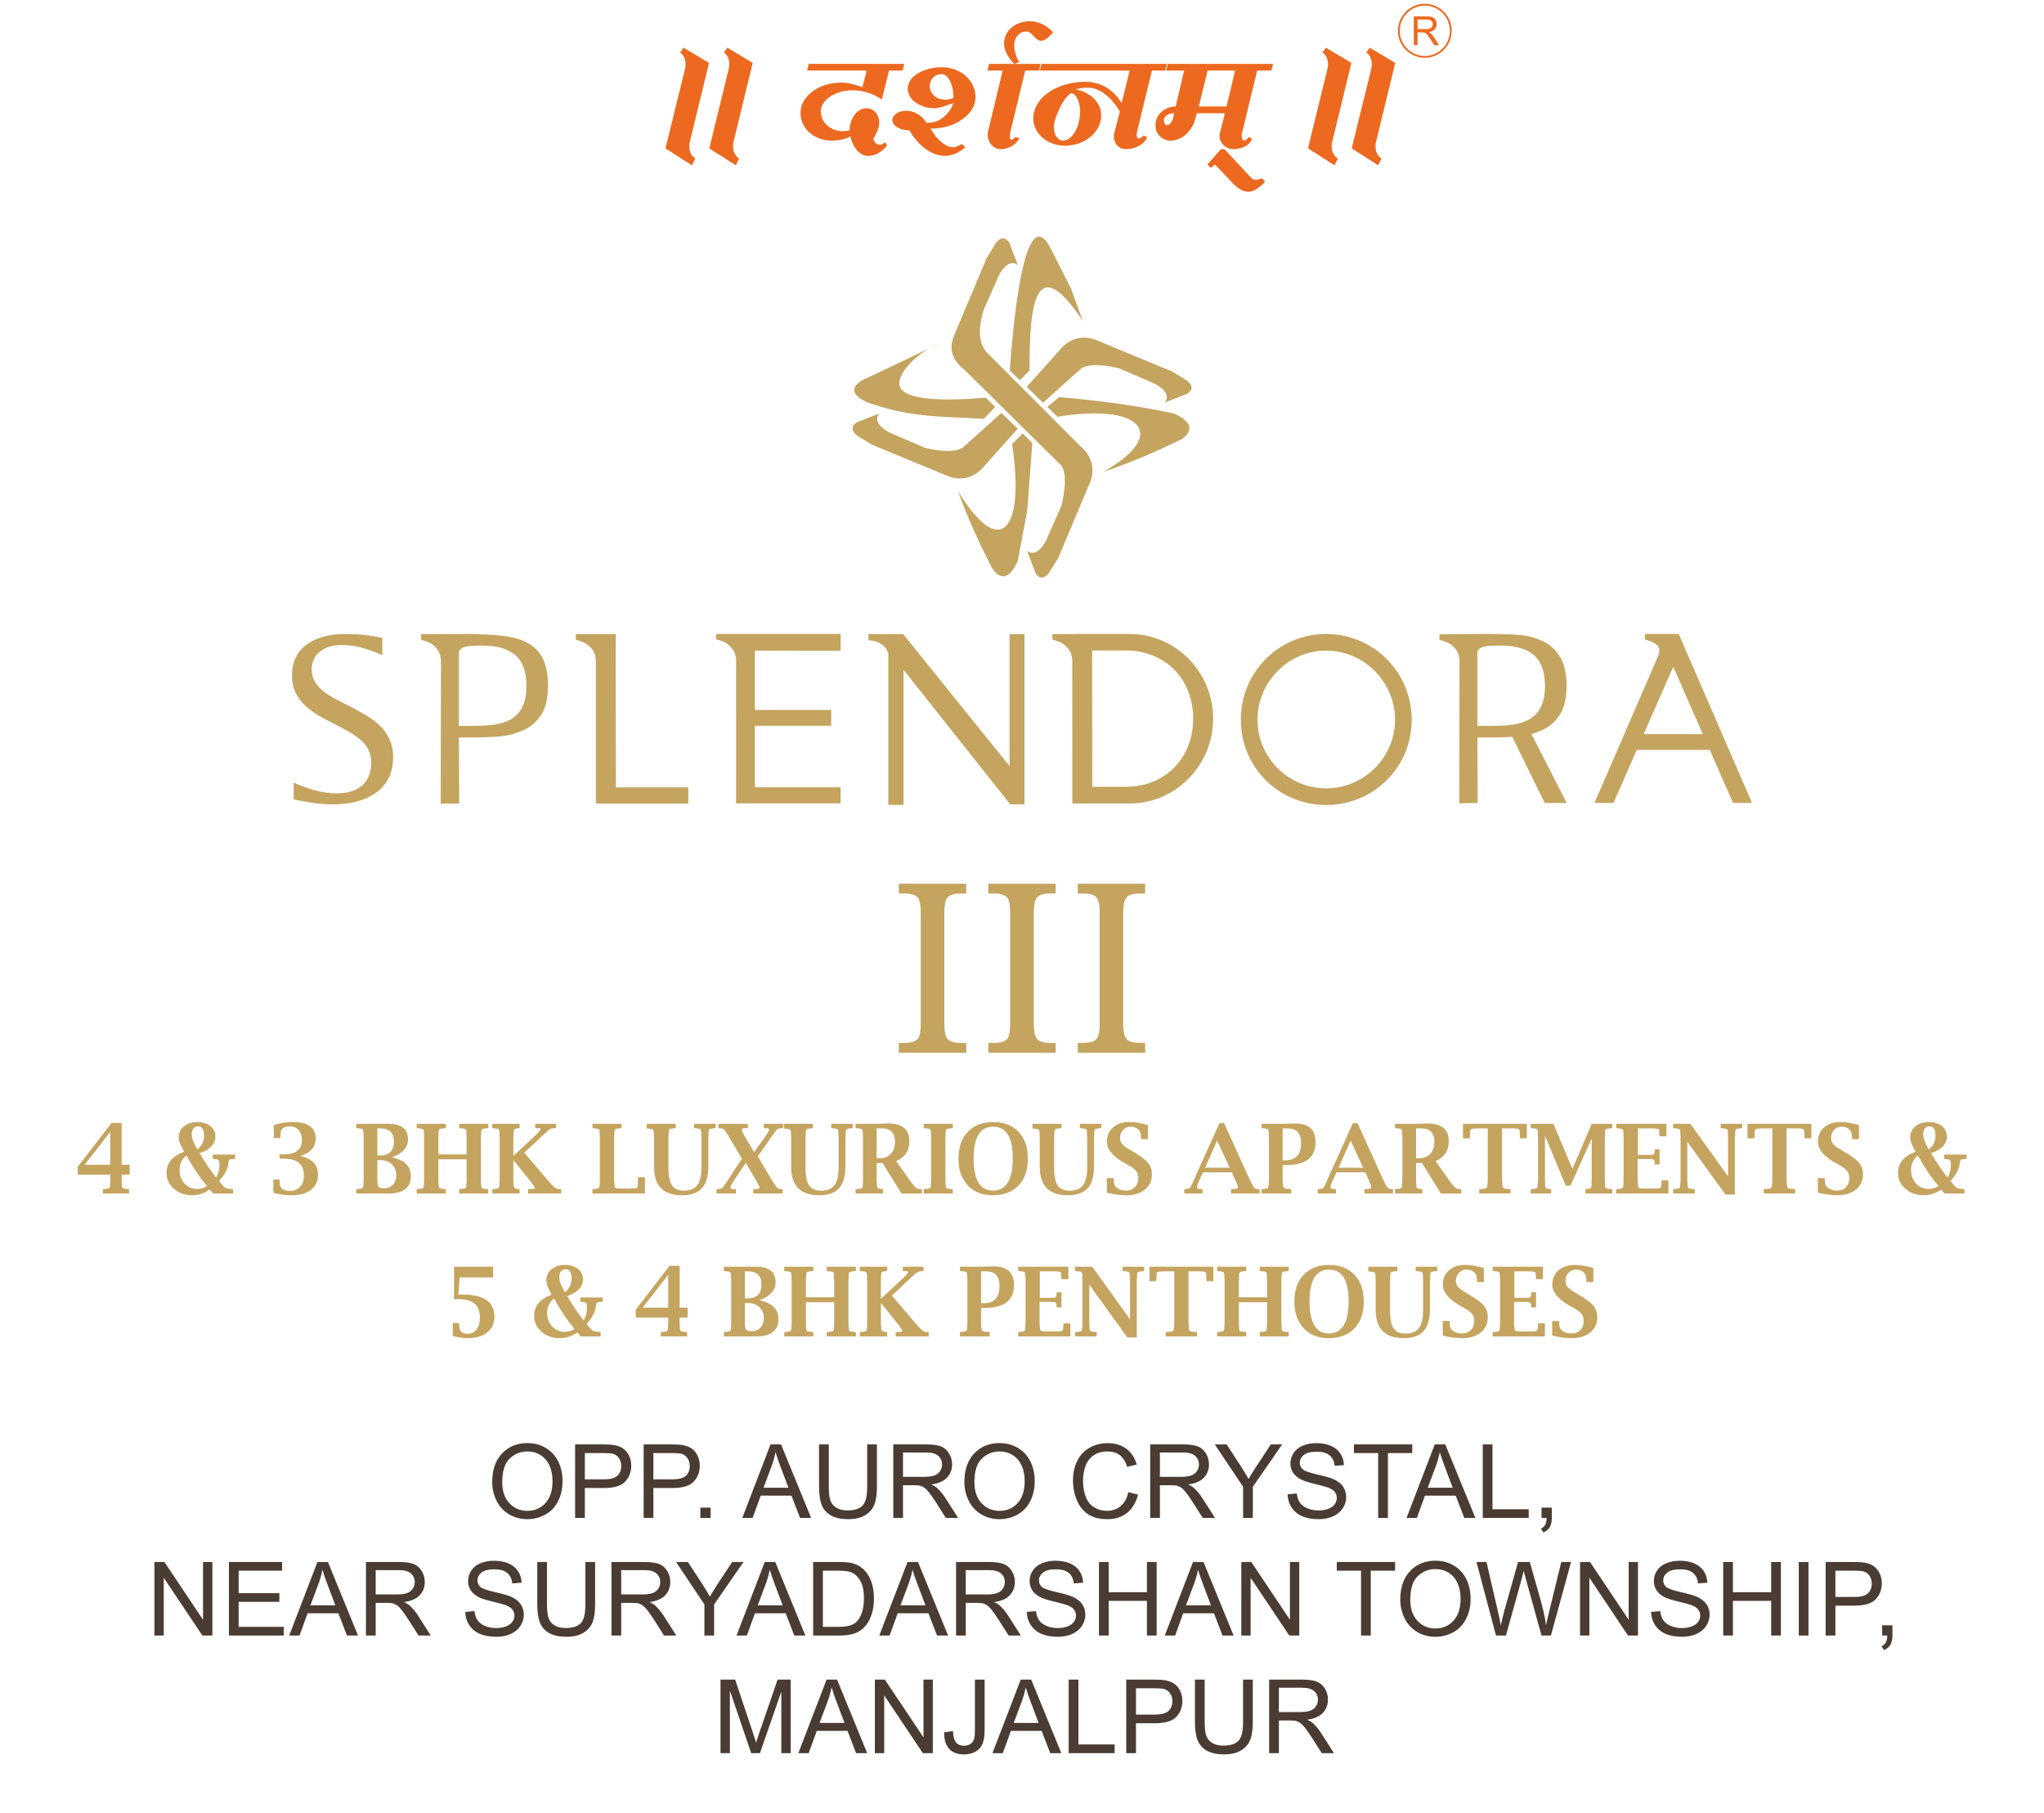
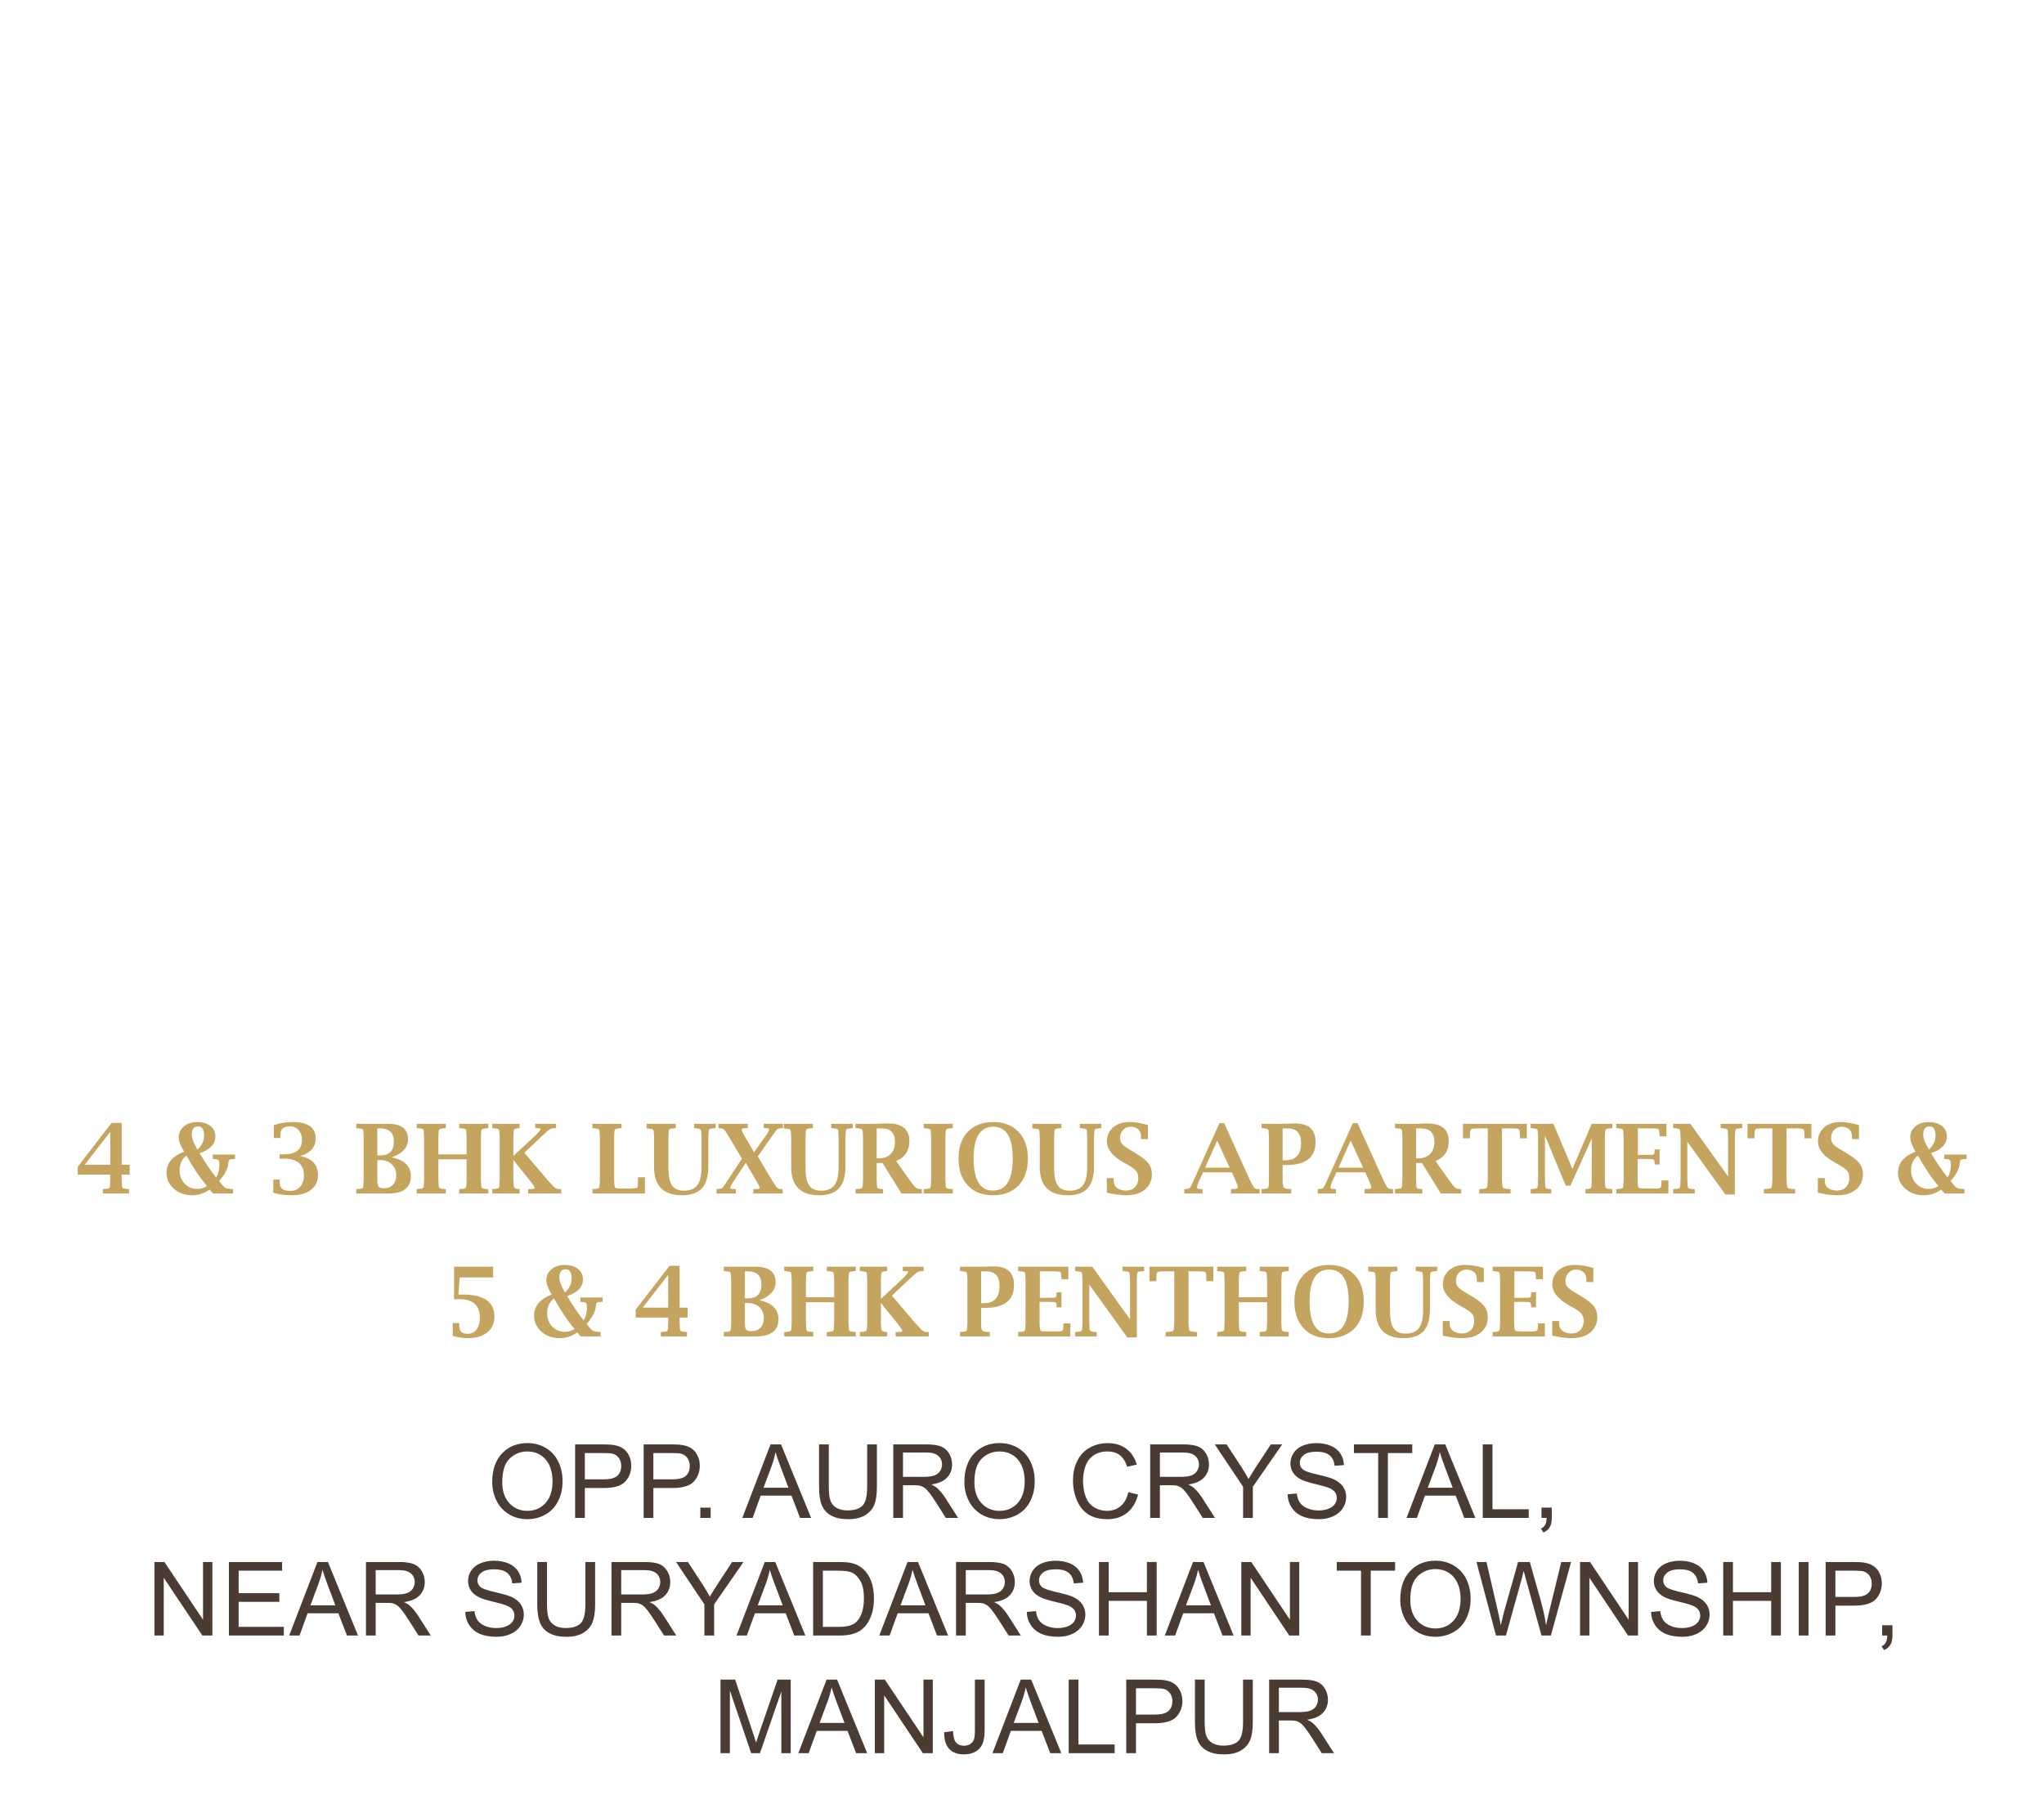
<svg xmlns="http://www.w3.org/2000/svg" width="100%" height="100%" viewBox="0 0 355 315" version="1.1" xml:space="preserve" style="fill-rule:evenodd;clip-rule:evenodd;stroke-linejoin:round;stroke-miterlimit:2;">
  <g transform="matrix(1,0,0,1,0,-8)">
    <path d="M163.988,308.933L165.513,308.724C165.554,309.7 165.737,310.368 166.062,310.728C166.387,311.089 166.838,311.269 167.413,311.269C167.837,311.269 168.203,311.171 168.511,310.977C168.819,310.782 169.031,310.518 169.147,310.184C169.263,309.85 169.321,309.317 169.321,308.585L169.321,299.783L171.012,299.783L171.012,308.489C171.012,309.558 170.883,310.386 170.624,310.972C170.366,311.559 169.956,312.007 169.395,312.314C168.835,312.622 168.177,312.776 167.421,312.776C166.3,312.776 165.442,312.454 164.846,311.809C164.251,311.164 163.965,310.206 163.988,308.933ZM215.893,299.783L217.583,299.783L217.583,307.164C217.583,308.448 217.438,309.468 217.148,310.223C216.857,310.978 216.333,311.593 215.575,312.066C214.816,312.54 213.821,312.776 212.59,312.776C211.393,312.776 210.414,312.57 209.653,312.158C208.892,311.745 208.349,311.148 208.023,310.367C207.698,309.585 207.535,308.518 207.535,307.164L207.535,299.783L209.226,299.783L209.226,307.155C209.226,308.265 209.329,309.083 209.535,309.609C209.741,310.134 210.096,310.54 210.598,310.824C211.101,311.109 211.715,311.251 212.442,311.251C213.685,311.251 214.571,310.969 215.1,310.406C215.628,309.842 215.893,308.759 215.893,307.155L215.893,299.783ZM138.654,312.558L143.561,299.783L145.382,299.783L150.611,312.558L148.685,312.558L147.195,308.689L141.853,308.689L140.449,312.558L138.654,312.558ZM151.944,312.558L151.944,299.783L153.678,299.783L160.389,309.813L160.389,299.783L162.01,299.783L162.01,312.558L160.275,312.558L153.565,302.519L153.565,312.558L151.944,312.558ZM172.371,312.558L177.278,299.783L179.099,299.783L184.328,312.558L182.402,312.558L180.912,308.689L175.57,308.689L174.167,312.558L172.371,312.558ZM185.609,312.558L185.609,299.783L187.3,299.783L187.3,311.051L193.592,311.051L193.592,312.558L185.609,312.558ZM195.605,312.558L195.605,299.783L200.424,299.783C201.272,299.783 201.92,299.823 202.367,299.905C202.995,300.009 203.521,300.208 203.945,300.502C204.369,300.795 204.71,301.206 204.969,301.735C205.227,302.264 205.357,302.844 205.357,303.478C205.357,304.564 205.011,305.484 204.319,306.236C203.628,306.988 202.379,307.365 200.572,307.365L197.295,307.365L197.295,312.558L195.605,312.558ZM220.424,312.558L220.424,299.783L226.089,299.783C227.228,299.783 228.093,299.897 228.686,300.127C229.278,300.356 229.752,300.762 230.106,301.343C230.461,301.924 230.638,302.566 230.638,303.269C230.638,304.175 230.344,304.939 229.758,305.561C229.171,306.182 228.265,306.577 227.039,306.746C227.486,306.961 227.826,307.173 228.058,307.382C228.552,307.835 229.02,308.402 229.461,309.081L231.684,312.558L229.557,312.558L227.867,309.9C227.373,309.134 226.966,308.547 226.647,308.14C226.327,307.733 226.041,307.449 225.788,307.286C225.535,307.123 225.278,307.01 225.017,306.946C224.825,306.906 224.511,306.885 224.076,306.885L222.115,306.885L222.115,312.558L220.424,312.558ZM125.138,312.558L125.138,299.783L127.682,299.783L130.706,308.829C130.985,309.671 131.189,310.301 131.316,310.72C131.462,310.255 131.688,309.572 131.996,308.672L135.055,299.783L137.33,299.783L137.33,312.558L135.7,312.558L135.7,301.866L131.988,312.558L130.462,312.558L126.767,301.683L126.767,312.558L125.138,312.558ZM142.341,307.312L146.672,307.312L145.338,303.774C144.932,302.699 144.63,301.816 144.432,301.125C144.269,301.944 144.04,302.757 143.744,303.565L142.341,307.312ZM176.058,307.312L180.389,307.312L179.056,303.774C178.649,302.699 178.347,301.816 178.149,301.125C177.987,301.944 177.757,302.757 177.461,303.565L176.058,307.312ZM197.295,305.857L200.598,305.857C201.691,305.857 202.466,305.654 202.925,305.247C203.384,304.84 203.614,304.268 203.614,303.53C203.614,302.996 203.479,302.538 203.208,302.157C202.938,301.777 202.582,301.526 202.141,301.404C201.856,301.328 201.33,301.29 200.563,301.29L197.295,301.29L197.295,305.857ZM222.115,305.421L225.749,305.421C226.522,305.421 227.126,305.341 227.562,305.181C227.997,305.022 228.328,304.766 228.555,304.415C228.782,304.063 228.895,303.681 228.895,303.269C228.895,302.664 228.676,302.168 228.237,301.778C227.798,301.389 227.105,301.195 226.159,301.195L222.115,301.195L222.115,305.421ZM326.892,292.127L326.892,290.34L328.678,290.34L328.678,292.127C328.678,292.783 328.562,293.314 328.33,293.717C328.097,294.121 327.728,294.433 327.223,294.654L326.787,293.983C327.118,293.838 327.362,293.624 327.519,293.343C327.676,293.061 327.763,292.656 327.781,292.127L326.892,292.127ZM243.196,285.905C243.196,283.784 243.765,282.124 244.904,280.924C246.043,279.724 247.512,279.125 249.313,279.125C250.493,279.125 251.556,279.406 252.503,279.97C253.45,280.533 254.172,281.319 254.669,282.327C255.165,283.335 255.414,284.478 255.414,285.756C255.414,287.052 255.152,288.211 254.629,289.234C254.107,290.256 253.366,291.03 252.407,291.556C251.449,292.082 250.414,292.345 249.305,292.345C248.102,292.345 247.027,292.054 246.08,291.473C245.133,290.892 244.416,290.099 243.928,289.094C243.44,288.089 243.196,287.026 243.196,285.905ZM101.669,279.351L103.36,279.351L103.36,286.732C103.36,288.016 103.214,289.036 102.924,289.791C102.634,290.547 102.109,291.161 101.351,291.635C100.593,292.108 99.598,292.345 98.366,292.345C97.169,292.345 96.19,292.139 95.429,291.726C94.668,291.314 94.125,290.717 93.8,289.935C93.474,289.154 93.312,288.086 93.312,286.732L93.312,279.351L95.002,279.351L95.002,286.724C95.002,287.833 95.105,288.651 95.312,289.177C95.518,289.703 95.872,290.108 96.375,290.393C96.877,290.677 97.492,290.82 98.218,290.82C99.461,290.82 100.347,290.538 100.876,289.974C101.405,289.411 101.669,288.327 101.669,286.724L101.669,279.351ZM178.332,288.022L179.927,287.883C180.003,288.522 180.178,289.046 180.454,289.456C180.73,289.865 181.159,290.197 181.74,290.449C182.321,290.702 182.974,290.828 183.701,290.828C184.345,290.828 184.915,290.733 185.409,290.541C185.902,290.349 186.27,290.086 186.511,289.752C186.752,289.418 186.873,289.054 186.873,288.658C186.873,288.258 186.756,287.908 186.524,287.608C186.292,287.309 185.908,287.058 185.374,286.854C185.031,286.721 184.273,286.513 183.099,286.231C181.926,285.95 181.104,285.684 180.633,285.434C180.023,285.114 179.568,284.718 179.269,284.244C178.97,283.771 178.82,283.241 178.82,282.654C178.82,282.009 179.003,281.406 179.369,280.846C179.735,280.285 180.27,279.86 180.973,279.569C181.676,279.279 182.457,279.133 183.317,279.133C184.264,279.133 185.099,279.286 185.823,279.591C186.546,279.896 187.102,280.345 187.491,280.937C187.881,281.53 188.09,282.201 188.119,282.95L186.498,283.072C186.411,282.265 186.116,281.655 185.613,281.242C185.111,280.83 184.369,280.623 183.387,280.623C182.364,280.623 181.619,280.811 181.151,281.186C180.684,281.56 180.45,282.012 180.45,282.541C180.45,283 180.616,283.377 180.947,283.674C181.272,283.97 182.122,284.273 183.496,284.584C184.87,284.895 185.812,285.167 186.324,285.399C187.067,285.742 187.616,286.176 187.971,286.702C188.325,287.228 188.502,287.833 188.502,288.519C188.502,289.199 188.308,289.839 187.918,290.441C187.529,291.042 186.97,291.51 186.241,291.844C185.512,292.178 184.691,292.345 183.779,292.345C182.623,292.345 181.654,292.176 180.873,291.839C180.091,291.502 179.478,290.995 179.034,290.319C178.589,289.642 178.355,288.876 178.332,288.022ZM286.752,288.022L288.347,287.883C288.422,288.522 288.598,289.046 288.874,289.456C289.15,289.865 289.578,290.197 290.159,290.449C290.74,290.702 291.394,290.828 292.12,290.828C292.765,290.828 293.334,290.733 293.828,290.541C294.322,290.349 294.689,290.086 294.931,289.752C295.172,289.418 295.292,289.054 295.292,288.658C295.292,288.258 295.176,287.908 294.944,287.608C294.711,287.309 294.328,287.058 293.793,286.854C293.45,286.721 292.692,286.513 291.519,286.231C290.345,285.95 289.523,285.684 289.052,285.434C288.442,285.114 287.988,284.718 287.689,284.244C287.389,283.771 287.24,283.241 287.24,282.654C287.24,282.009 287.423,281.406 287.789,280.846C288.155,280.285 288.689,279.86 289.392,279.569C290.095,279.279 290.877,279.133 291.737,279.133C292.684,279.133 293.519,279.286 294.242,279.591C294.965,279.896 295.522,280.345 295.911,280.937C296.3,281.53 296.509,282.201 296.538,282.95L294.917,283.072C294.83,282.265 294.535,281.655 294.033,281.242C293.53,280.83 292.788,280.623 291.806,280.623C290.784,280.623 290.039,280.811 289.571,281.186C289.103,281.56 288.869,282.012 288.869,282.541C288.869,283 289.035,283.377 289.366,283.674C289.692,283.97 290.541,284.273 291.915,284.584C293.289,284.895 294.232,285.167 294.743,285.399C295.487,285.742 296.036,286.176 296.39,286.702C296.745,287.228 296.922,287.833 296.922,288.519C296.922,289.199 296.727,289.839 296.338,290.441C295.949,291.042 295.389,291.51 294.66,291.844C293.931,292.178 293.111,292.345 292.198,292.345C291.042,292.345 290.074,292.176 289.292,291.839C288.511,291.502 287.898,290.995 287.453,290.319C287.009,289.642 286.775,288.876 286.752,288.022ZM80.806,288.022L82.401,287.883C82.476,288.522 82.652,289.046 82.928,289.456C83.204,289.865 83.633,290.197 84.214,290.449C84.795,290.702 85.448,290.828 86.174,290.828C86.819,290.828 87.389,290.733 87.882,290.541C88.376,290.349 88.744,290.086 88.985,289.752C89.226,289.418 89.346,289.054 89.346,288.658C89.346,288.258 89.23,287.908 88.998,287.608C88.766,287.309 88.382,287.058 87.848,286.854C87.505,286.721 86.747,286.513 85.573,286.231C84.399,285.95 83.577,285.684 83.107,285.434C82.497,285.114 82.042,284.718 81.743,284.244C81.444,283.771 81.294,283.241 81.294,282.654C81.294,282.009 81.477,281.406 81.843,280.846C82.209,280.285 82.744,279.86 83.447,279.569C84.15,279.279 84.931,279.133 85.791,279.133C86.738,279.133 87.573,279.286 88.296,279.591C89.02,279.896 89.576,280.345 89.965,280.937C90.354,281.53 90.564,282.201 90.593,282.95L88.972,283.072C88.885,282.265 88.59,281.655 88.087,281.242C87.585,280.83 86.842,280.623 85.861,280.623C84.838,280.623 84.093,280.811 83.625,281.186C83.158,281.56 82.924,282.012 82.924,282.541C82.924,283 83.089,283.377 83.421,283.674C83.746,283.97 84.596,284.273 85.97,284.584C87.344,284.895 88.286,285.167 88.797,285.399C89.541,285.742 90.09,286.176 90.445,286.702C90.799,287.228 90.976,287.833 90.976,288.519C90.976,289.199 90.782,289.839 90.392,290.441C90.003,291.042 89.444,291.51 88.715,291.844C87.986,292.178 87.165,292.345 86.253,292.345C85.097,292.345 84.128,292.176 83.346,291.839C82.565,291.502 81.952,290.995 81.508,290.319C81.063,289.642 80.829,288.876 80.806,288.022ZM166.045,292.127L166.045,279.351L171.709,279.351C172.848,279.351 173.713,279.466 174.306,279.695C174.899,279.925 175.372,280.33 175.727,280.911C176.081,281.492 176.258,282.134 176.258,282.837C176.258,283.743 175.965,284.507 175.378,285.129C174.791,285.751 173.885,286.146 172.659,286.314C173.106,286.529 173.446,286.741 173.679,286.95C174.172,287.404 174.64,287.97 175.082,288.65L177.304,292.127L175.178,292.127L173.487,289.469C172.993,288.702 172.586,288.115 172.267,287.709C171.947,287.302 171.661,287.017 171.408,286.854C171.156,286.692 170.899,286.579 170.637,286.515C170.445,286.474 170.132,286.454 169.696,286.454L167.735,286.454L167.735,292.127L166.045,292.127ZM299.284,292.127L299.284,279.351L300.974,279.351L300.974,284.597L307.615,284.597L307.615,279.351L309.305,279.351L309.305,292.127L307.615,292.127L307.615,286.105L300.974,286.105L300.974,292.127L299.284,292.127ZM50.226,292.127L55.133,279.351L56.954,279.351L62.183,292.127L60.257,292.127L58.767,288.258L53.425,288.258L52.021,292.127L50.226,292.127ZM63.56,292.127L63.56,279.351L69.224,279.351C70.363,279.351 71.229,279.466 71.821,279.695C72.414,279.925 72.887,280.33 73.242,280.911C73.596,281.492 73.773,282.134 73.773,282.837C73.773,283.743 73.48,284.507 72.893,285.129C72.306,285.751 71.4,286.146 70.174,286.314C70.622,286.529 70.961,286.741 71.194,286.95C71.688,287.404 72.155,287.97 72.597,288.65L74.819,292.127L72.693,292.127L71.002,289.469C70.508,288.702 70.102,288.115 69.782,287.709C69.462,287.302 69.176,287.017 68.924,286.854C68.671,286.692 68.414,286.579 68.152,286.515C67.961,286.474 67.647,286.454 67.211,286.454L65.25,286.454L65.25,292.127L63.56,292.127ZM317.079,292.127L317.079,279.351L321.898,279.351C322.746,279.351 323.394,279.392 323.842,279.473C324.469,279.578 324.995,279.777 325.419,280.07C325.843,280.364 326.184,280.775 326.443,281.303C326.701,281.832 326.831,282.413 326.831,283.046C326.831,284.133 326.485,285.052 325.794,285.804C325.102,286.557 323.853,286.933 322.046,286.933L318.77,286.933L318.77,292.127L317.079,292.127ZM202.298,292.127L207.204,279.351L209.025,279.351L214.254,292.127L212.328,292.127L210.838,288.258L205.496,288.258L204.093,292.127L202.298,292.127ZM274.42,292.127L274.42,279.351L276.155,279.351L282.865,289.382L282.865,279.351L284.486,279.351L284.486,292.127L282.752,292.127L276.041,282.088L276.041,292.127L274.42,292.127ZM259.823,292.127L256.433,279.351L258.168,279.351L260.111,287.726C260.32,288.603 260.5,289.475 260.651,290.34C260.977,288.975 261.168,288.188 261.226,287.979L263.658,279.351L265.697,279.351L267.527,285.817C267.986,287.421 268.317,288.929 268.521,290.34C268.683,289.533 268.895,288.606 269.157,287.56L271.161,279.351L272.861,279.351L269.357,292.127L267.728,292.127L265.035,282.393C264.808,281.579 264.675,281.08 264.634,280.894C264.5,281.48 264.375,281.98 264.259,282.393L261.549,292.127L259.823,292.127ZM26.819,292.127L26.819,279.351L28.553,279.351L35.263,289.382L35.263,279.351L36.884,279.351L36.884,292.127L35.15,292.127L28.439,282.088L28.439,292.127L26.819,292.127ZM215.588,292.127L215.588,279.351L217.322,279.351L224.032,289.382L224.032,279.351L225.653,279.351L225.653,292.127L223.919,292.127L217.209,282.088L217.209,292.127L215.588,292.127ZM236.381,292.127L236.381,280.859L232.172,280.859L232.172,279.351L242.298,279.351L242.298,280.859L238.071,280.859L238.071,292.127L236.381,292.127ZM122.34,292.127L122.34,286.715L117.417,279.351L119.473,279.351L121.992,283.203C122.457,283.923 122.889,284.644 123.29,285.364C123.674,284.696 124.138,283.944 124.685,283.107L127.16,279.351L129.129,279.351L124.031,286.715L124.031,292.127L122.34,292.127ZM127.918,292.127L132.824,279.351L134.645,279.351L139.874,292.127L137.948,292.127L136.458,288.258L131.116,288.258L129.713,292.127L127.918,292.127ZM152.711,292.127L157.617,279.351L159.439,279.351L164.668,292.127L162.742,292.127L161.251,288.258L155.909,288.258L154.506,292.127L152.711,292.127ZM141.225,292.127L141.225,279.351L145.626,279.351C146.619,279.351 147.378,279.412 147.901,279.534C148.633,279.703 149.257,280.008 149.774,280.449C150.448,281.019 150.952,281.746 151.286,282.632C151.62,283.518 151.787,284.531 151.787,285.669C151.787,286.64 151.674,287.499 151.447,288.249C151.221,288.998 150.93,289.619 150.576,290.109C150.222,290.6 149.834,290.987 149.413,291.268C148.991,291.55 148.483,291.764 147.887,291.909C147.292,292.054 146.608,292.127 145.835,292.127L141.225,292.127ZM312.408,292.127L312.408,279.351L314.098,279.351L314.098,292.127L312.408,292.127ZM39.76,292.127L39.76,279.351L48.997,279.351L48.997,280.859L41.451,280.859L41.451,284.772L48.518,284.772L48.518,286.271L41.451,286.271L41.451,290.619L49.294,290.619L49.294,292.127L39.76,292.127ZM106.201,292.127L106.201,279.351L111.865,279.351C113.004,279.351 113.87,279.466 114.462,279.695C115.055,279.925 115.528,280.33 115.883,280.911C116.237,281.492 116.414,282.134 116.414,282.837C116.414,283.743 116.121,284.507 115.534,285.129C114.947,285.751 114.041,286.146 112.815,286.314C113.263,286.529 113.602,286.741 113.835,286.95C114.329,287.404 114.796,287.97 115.238,288.65L117.46,292.127L115.334,292.127L113.643,289.469C113.149,288.702 112.743,288.115 112.423,287.709C112.103,287.302 111.817,287.017 111.565,286.854C111.312,286.692 111.055,286.579 110.793,286.515C110.602,286.474 110.288,286.454 109.852,286.454L107.891,286.454L107.891,292.127L106.201,292.127ZM190.864,292.127L190.864,279.351L192.555,279.351L192.555,284.597L199.195,284.597L199.195,279.351L200.886,279.351L200.886,292.127L199.195,292.127L199.195,286.105L192.555,286.105L192.555,292.127L190.864,292.127ZM244.939,285.931C244.939,287.47 245.353,288.683 246.181,289.569C247.008,290.455 248.047,290.898 249.296,290.898C250.568,290.898 251.616,290.451 252.438,289.556C253.26,288.661 253.671,287.392 253.671,285.748C253.671,284.708 253.495,283.8 253.144,283.024C252.792,282.249 252.278,281.647 251.601,281.22C250.924,280.793 250.165,280.58 249.322,280.58C248.125,280.58 247.096,280.991 246.233,281.813C245.37,282.635 244.939,284.008 244.939,285.931ZM142.916,290.619L145.643,290.619C146.486,290.619 147.147,290.541 147.626,290.384C148.105,290.227 148.487,290.006 148.772,289.722C149.173,289.321 149.485,288.782 149.709,288.105C149.933,287.428 150.044,286.608 150.044,285.643C150.044,284.307 149.825,283.28 149.386,282.563C148.948,281.845 148.415,281.364 147.787,281.12C147.334,280.946 146.605,280.859 145.6,280.859L142.916,280.859L142.916,290.619ZM53.913,286.881L58.244,286.881L56.91,283.342C56.504,282.268 56.202,281.385 56.004,280.693C55.841,281.512 55.612,282.326 55.316,283.133L53.913,286.881ZM156.397,286.881L160.729,286.881L159.395,283.342C158.989,282.268 158.686,281.385 158.489,280.693C158.326,281.512 158.097,282.326 157.8,283.133L156.397,286.881ZM131.604,286.881L135.935,286.881L134.602,283.342C134.195,282.268 133.893,281.385 133.696,280.693C133.533,281.512 133.303,282.326 133.007,283.133L131.604,286.881ZM205.984,286.881L210.315,286.881L208.982,283.342C208.575,282.268 208.273,281.385 208.076,280.693C207.913,281.512 207.683,282.326 207.387,283.133L205.984,286.881ZM318.77,285.425L322.072,285.425C323.165,285.425 323.94,285.222 324.399,284.815C324.858,284.409 325.088,283.836 325.088,283.098C325.088,282.564 324.953,282.106 324.682,281.726C324.412,281.345 324.056,281.094 323.615,280.972C323.33,280.897 322.804,280.859 322.038,280.859L318.77,280.859L318.77,285.425ZM167.735,284.99L171.369,284.99C172.142,284.99 172.746,284.91 173.182,284.75C173.618,284.59 173.949,284.335 174.175,283.983C174.402,283.632 174.515,283.25 174.515,282.837C174.515,282.233 174.296,281.736 173.857,281.347C173.419,280.958 172.726,280.763 171.779,280.763L167.735,280.763L167.735,284.99ZM107.891,284.99L111.525,284.99C112.298,284.99 112.902,284.91 113.338,284.75C113.774,284.59 114.105,284.335 114.332,283.983C114.558,283.632 114.671,283.25 114.671,282.837C114.671,282.233 114.452,281.736 114.013,281.347C113.575,280.958 112.882,280.763 111.935,280.763L107.891,280.763L107.891,284.99ZM65.25,284.99L68.884,284.99C69.657,284.99 70.261,284.91 70.697,284.75C71.133,284.59 71.464,284.335 71.691,283.983C71.917,283.632 72.03,283.25 72.03,282.837C72.03,282.233 71.811,281.736 71.372,281.347C70.934,280.958 70.241,280.763 69.294,280.763L65.25,280.763L65.25,284.99ZM267.728,271.695L267.728,269.909L269.514,269.909L269.514,271.695C269.514,272.352 269.398,272.882 269.166,273.286C268.933,273.69 268.564,274.002 268.059,274.223L267.623,273.552C267.954,273.406 268.198,273.193 268.355,272.911C268.512,272.629 268.599,272.224 268.616,271.695L267.728,271.695ZM85.486,265.473C85.486,263.352 86.055,261.692 87.194,260.493C88.333,259.293 89.803,258.693 91.604,258.693C92.783,258.693 93.846,258.975 94.793,259.538C95.74,260.102 96.462,260.888 96.959,261.896C97.456,262.904 97.704,264.047 97.704,265.325C97.704,266.62 97.442,267.78 96.92,268.802C96.397,269.825 95.656,270.599 94.697,271.124C93.739,271.65 92.705,271.913 91.595,271.913C90.392,271.913 89.317,271.623 88.37,271.042C87.423,270.461 86.706,269.668 86.218,268.663C85.73,267.658 85.486,266.594 85.486,265.473ZM167.491,265.473C167.491,263.352 168.061,261.692 169.199,260.493C170.338,259.293 171.808,258.693 173.609,258.693C174.788,258.693 175.851,258.975 176.798,259.538C177.745,260.102 178.467,260.888 178.964,261.896C179.461,262.904 179.709,264.047 179.709,265.325C179.709,266.62 179.448,267.78 178.925,268.802C178.402,269.825 177.661,270.599 176.703,271.124C175.744,271.65 174.71,271.913 173.6,271.913C172.398,271.913 171.323,271.623 170.376,271.042C169.429,270.461 168.711,269.668 168.223,268.663C167.735,267.658 167.491,266.594 167.491,265.473ZM223.631,267.591L225.226,267.451C225.302,268.09 225.477,268.615 225.753,269.024C226.029,269.434 226.458,269.765 227.039,270.018C227.62,270.27 228.273,270.397 228.999,270.397C229.644,270.397 230.214,270.301 230.708,270.109C231.201,269.918 231.569,269.655 231.81,269.321C232.051,268.986 232.172,268.622 232.172,268.227C232.172,267.826 232.055,267.476 231.823,267.177C231.591,266.878 231.207,266.626 230.673,266.423C230.33,266.289 229.572,266.082 228.398,265.8C227.225,265.518 226.403,265.252 225.932,265.002C225.322,264.683 224.867,264.286 224.568,263.813C224.269,263.339 224.119,262.809 224.119,262.222C224.119,261.578 224.302,260.975 224.668,260.414C225.034,259.853 225.569,259.428 226.272,259.137C226.975,258.847 227.756,258.702 228.616,258.702C229.563,258.702 230.398,258.854 231.122,259.159C231.845,259.464 232.401,259.913 232.79,260.506C233.18,261.098 233.389,261.769 233.418,262.519L231.797,262.641C231.71,261.833 231.415,261.223 230.912,260.811C230.41,260.398 229.668,260.192 228.686,260.192C227.663,260.192 226.918,260.379 226.45,260.754C225.983,261.129 225.749,261.58 225.749,262.109C225.749,262.568 225.914,262.946 226.246,263.242C226.571,263.538 227.421,263.842 228.795,264.153C230.169,264.464 231.111,264.735 231.623,264.968C232.366,265.31 232.915,265.745 233.27,266.27C233.624,266.796 233.801,267.402 233.801,268.087C233.801,268.767 233.607,269.408 233.217,270.009C232.828,270.61 232.269,271.078 231.54,271.412C230.811,271.746 229.99,271.913 229.078,271.913C227.922,271.913 226.953,271.745 226.172,271.408C225.39,271.071 224.777,270.564 224.333,269.887C223.888,269.21 223.654,268.445 223.631,267.591ZM150.611,258.92L152.301,258.92L152.301,266.301C152.301,267.585 152.156,268.604 151.866,269.36C151.575,270.115 151.051,270.729 150.293,271.203C149.535,271.676 148.54,271.913 147.308,271.913C146.111,271.913 145.132,271.707 144.371,271.294C143.61,270.882 143.067,270.285 142.741,269.504C142.416,268.722 142.253,267.655 142.253,266.301L142.253,258.92L143.944,258.92L143.944,266.292C143.944,267.402 144.047,268.22 144.253,268.745C144.46,269.271 144.814,269.676 145.317,269.961C145.819,270.246 146.434,270.388 147.16,270.388C148.403,270.388 149.289,270.106 149.818,269.543C150.346,268.979 150.611,267.896 150.611,266.292L150.611,258.92ZM195.962,267.216L197.653,267.643C197.298,269.032 196.661,270.09 195.74,270.819C194.819,271.549 193.693,271.913 192.363,271.913C190.986,271.913 189.866,271.633 189.003,271.072C188.141,270.512 187.484,269.7 187.034,268.636C186.584,267.573 186.358,266.432 186.358,265.212C186.358,263.881 186.613,262.721 187.121,261.73C187.629,260.739 188.353,259.987 189.291,259.473C190.229,258.959 191.262,258.702 192.389,258.702C193.667,258.702 194.742,259.027 195.613,259.678C196.485,260.328 197.092,261.243 197.435,262.423L195.77,262.815C195.474,261.885 195.044,261.209 194.481,260.785C193.917,260.36 193.208,260.148 192.354,260.148C191.372,260.148 190.552,260.384 189.892,260.854C189.233,261.325 188.77,261.957 188.502,262.75C188.235,263.543 188.101,264.36 188.101,265.203C188.101,266.289 188.26,267.238 188.576,268.048C188.893,268.859 189.385,269.464 190.054,269.865C190.722,270.266 191.445,270.467 192.223,270.467C193.17,270.467 193.972,270.193 194.629,269.647C195.285,269.101 195.73,268.291 195.962,267.216ZM244.285,271.695L249.191,258.92L251.013,258.92L256.242,271.695L254.316,271.695L252.825,267.826L247.483,267.826L246.08,271.695L244.285,271.695ZM199.762,271.695L199.762,258.92L205.426,258.92C206.565,258.92 207.431,259.034 208.023,259.264C208.616,259.493 209.089,259.899 209.444,260.479C209.798,261.06 209.975,261.702 209.975,262.405C209.975,263.312 209.682,264.076 209.095,264.697C208.508,265.319 207.602,265.714 206.376,265.883C206.823,266.098 207.163,266.31 207.396,266.519C207.89,266.972 208.357,267.538 208.799,268.218L211.021,271.695L208.895,271.695L207.204,269.037C206.71,268.27 206.304,267.684 205.984,267.277C205.664,266.87 205.378,266.586 205.126,266.423C204.873,266.26 204.616,266.147 204.354,266.083C204.163,266.042 203.849,266.022 203.413,266.022L201.452,266.022L201.452,271.695L199.762,271.695ZM121.634,271.695L121.634,269.909L123.421,269.909L123.421,271.695L121.634,271.695ZM99.883,271.695L99.883,258.92L104.702,258.92C105.55,258.92 106.198,258.96 106.645,259.042C107.273,259.146 107.798,259.345 108.223,259.639C108.647,259.932 108.988,260.343 109.247,260.872C109.505,261.4 109.634,261.981 109.634,262.615C109.634,263.701 109.289,264.62 108.597,265.373C107.906,266.125 106.657,266.501 104.85,266.501L101.573,266.501L101.573,271.695L99.883,271.695ZM111.787,271.695L111.787,258.92L116.606,258.92C117.454,258.92 118.102,258.96 118.549,259.042C119.177,259.146 119.703,259.345 120.127,259.639C120.551,259.932 120.892,260.343 121.151,260.872C121.409,261.4 121.539,261.981 121.539,262.615C121.539,263.701 121.193,264.62 120.502,265.373C119.81,266.125 118.561,266.501 116.754,266.501L113.477,266.501L113.477,271.695L111.787,271.695ZM128.92,271.695L133.826,258.92L135.648,258.92L140.876,271.695L138.951,271.695L137.46,267.826L132.118,267.826L130.715,271.695L128.92,271.695ZM155.142,271.695L155.142,258.92L160.807,258.92C161.946,258.92 162.811,259.034 163.404,259.264C163.997,259.493 164.47,259.899 164.824,260.479C165.179,261.06 165.356,261.702 165.356,262.405C165.356,263.312 165.063,264.076 164.476,264.697C163.889,265.319 162.983,265.714 161.757,265.883C162.204,266.098 162.544,266.31 162.777,266.519C163.27,266.972 163.738,267.538 164.18,268.218L166.402,271.695L164.275,271.695L162.585,269.037C162.091,268.27 161.684,267.684 161.365,267.277C161.045,266.87 160.759,266.586 160.506,266.423C160.254,266.26 159.997,266.147 159.735,266.083C159.543,266.042 159.23,266.022 158.794,266.022L156.833,266.022L156.833,271.695L155.142,271.695ZM257.523,271.695L257.523,258.92L259.213,258.92L259.213,270.188L265.505,270.188L265.505,271.695L257.523,271.695ZM239.361,271.695L239.361,260.427L235.152,260.427L235.152,258.92L245.279,258.92L245.279,260.427L241.052,260.427L241.052,271.695L239.361,271.695ZM215.901,271.695L215.901,266.283L210.978,258.92L213.034,258.92L215.553,262.771C216.018,263.492 216.45,264.212 216.851,264.933C217.235,264.265 217.699,263.512 218.246,262.676L220.721,258.92L222.69,258.92L217.592,266.283L217.592,271.695L215.901,271.695ZM87.229,265.499C87.229,267.039 87.643,268.252 88.471,269.138C89.299,270.024 90.337,270.467 91.586,270.467C92.859,270.467 93.906,270.019 94.728,269.124C95.55,268.23 95.961,266.96 95.961,265.316C95.961,264.276 95.785,263.368 95.434,262.593C95.082,261.817 94.568,261.216 93.891,260.789C93.214,260.362 92.455,260.148 91.612,260.148C90.416,260.148 89.386,260.559 88.523,261.381C87.66,262.204 87.229,263.576 87.229,265.499ZM169.234,265.499C169.234,267.039 169.648,268.252 170.476,269.138C171.304,270.024 172.342,270.467 173.591,270.467C174.864,270.467 175.911,270.019 176.733,269.124C177.555,268.23 177.966,266.96 177.966,265.316C177.966,264.276 177.79,263.368 177.439,262.593C177.088,261.817 176.573,261.216 175.896,260.789C175.22,260.362 174.46,260.148 173.618,260.148C172.421,260.148 171.391,260.559 170.528,261.381C169.665,262.204 169.234,263.576 169.234,265.499ZM247.971,266.449L252.303,266.449L250.969,262.911C250.563,261.836 250.26,260.953 250.063,260.262C249.9,261.081 249.671,261.894 249.374,262.702L247.971,266.449ZM132.606,266.449L136.937,266.449L135.604,262.911C135.197,261.836 134.895,260.953 134.698,260.262C134.535,261.081 134.306,261.894 134.009,262.702L132.606,266.449ZM113.477,264.994L116.78,264.994C117.873,264.994 118.648,264.79 119.107,264.384C119.566,263.977 119.796,263.405 119.796,262.667C119.796,262.132 119.661,261.675 119.39,261.294C119.12,260.914 118.764,260.663 118.323,260.541C118.038,260.465 117.512,260.427 116.746,260.427L113.477,260.427L113.477,264.994ZM101.573,264.994L104.876,264.994C105.968,264.994 106.744,264.79 107.203,264.384C107.662,263.977 107.891,263.405 107.891,262.667C107.891,262.132 107.756,261.675 107.486,261.294C107.216,260.914 106.86,260.663 106.419,260.541C106.134,260.465 105.608,260.427 104.841,260.427L101.573,260.427L101.573,264.994ZM156.833,264.558L160.467,264.558C161.24,264.558 161.844,264.478 162.28,264.318C162.716,264.159 163.047,263.903 163.273,263.551C163.5,263.2 163.613,262.818 163.613,262.405C163.613,261.801 163.394,261.304 162.955,260.915C162.517,260.526 161.824,260.331 160.877,260.331L156.833,260.331L156.833,264.558ZM201.452,264.558L205.086,264.558C205.859,264.558 206.463,264.478 206.899,264.318C207.335,264.159 207.666,263.903 207.892,263.551C208.119,263.2 208.232,262.818 208.232,262.405C208.232,261.801 208.013,261.304 207.574,260.915C207.136,260.526 206.443,260.331 205.496,260.331L201.452,260.331L201.452,264.558Z" style="fill:rgb(74,60,50);fill-rule:nonzero;" />
  </g>
  <g transform="matrix(1,0,0,1,10.5,0)">
-     <path d="M180.49,158.703L180.49,177.695C180.49,181.046 179.74,181.179 176.68,181.179L176.68,182.873L188.39,182.873L188.39,181.179C185.41,181.18 184.58,181.069 184.58,177.695L184.58,158.703C184.58,155.329 185.41,155.219 188.39,155.219L188.39,153.525L176.68,153.524L176.68,155.219C179.74,155.219 180.49,155.351 180.49,158.703ZM164.95,177.696L164.95,158.703C164.95,157.368 164.81,156.472 164.51,156.018C164.1,155.491 163.31,155.219 162.14,155.219L161.15,155.219L161.15,153.524L172.85,153.525L172.85,155.219L171.86,155.219C170.69,155.219 169.9,155.491 169.52,156.018C169.2,156.473 169.05,157.367 169.05,158.703L169.05,177.695C169.05,179.031 169.2,179.926 169.52,180.381C169.9,180.909 170.69,181.179 171.86,181.18L172.85,181.179L172.85,182.873L161.15,182.873L161.15,181.179L162.14,181.18C163.31,181.18 164.1,180.909 164.51,180.38C164.81,179.926 164.95,179.031 164.95,177.696ZM149.42,177.696L149.42,158.703C149.42,157.367 149.27,156.472 148.97,156.018C148.57,155.491 147.78,155.219 146.6,155.219L145.61,155.219L145.61,153.525L157.32,153.525L157.32,155.219L156.33,155.219C155.15,155.219 154.37,155.491 153.98,156.019C153.66,156.473 153.51,157.367 153.51,158.702L153.51,177.695C153.51,179.031 153.66,179.926 153.98,180.381C154.37,180.908 155.15,181.179 156.33,181.18L157.32,181.179L157.32,182.873L145.61,182.873L145.61,181.18L146.6,181.179C147.78,181.179 148.57,180.909 148.97,180.38C149.27,179.925 149.42,179.031 149.42,177.696ZM219.82,110.137C228.08,110.137 234.68,116.779 234.68,125.033C234.68,133.284 228.08,139.845 219.82,139.845C211.57,139.845 205.01,133.284 205.01,125.033C205.01,116.779 211.57,110.137 219.82,110.137ZM167.43,139.726L164.95,139.726L146.42,116.352L146.42,139.824L143.79,139.824L143.79,113.542C143.67,113.143 143.48,112.777 143.22,112.444C142.97,112.177 142.62,111.917 142.17,111.657C141.71,111.404 141.1,111.266 140.33,111.235L140.33,110.137L146.37,110.161L164.84,133.09L164.84,110.157L167.43,110.157L167.43,139.726ZM55.9,113.802C54.87,113.345 53.76,112.941 52.57,112.587C51.39,112.232 50.14,112.053 48.82,112.053C47.28,112.053 46.03,112.436 45.07,113.205C44.11,113.971 43.64,115.005 43.64,116.311C43.64,117.051 43.8,117.717 44.13,118.313C44.46,118.909 44.9,119.441 45.46,119.909C46.02,120.379 46.64,120.803 47.32,121.188C48.01,121.57 48.85,122.005 49.85,122.486C51.16,123.167 52.22,123.744 53.02,124.212C53.82,124.68 54.59,125.255 55.34,125.937C56.08,126.617 56.67,127.419 57.12,128.342C57.56,129.264 57.78,130.322 57.78,131.513C57.78,132.934 57.51,134.169 56.97,135.221C56.42,136.27 55.67,137.13 54.69,137.795C53.72,138.465 52.62,138.954 51.37,139.265C50.13,139.577 48.79,139.734 47.36,139.734C46.08,139.734 44.81,139.632 43.55,139.434C42.29,139.236 41.28,139.052 40.51,138.881L40.51,135.942C41.51,136.428 42.67,136.86 44,137.241C45.33,137.623 46.65,137.816 47.96,137.816C49.88,137.816 51.36,137.363 52.4,136.454C53.44,135.544 53.97,134.197 53.97,132.409C53.97,131.587 53.8,130.854 53.47,130.216C53.14,129.577 52.69,129.009 52.1,128.512C51.51,128.015 50.89,127.577 50.21,127.193C49.54,126.808 48.69,126.347 47.67,125.807C46.41,125.183 45.4,124.644 44.64,124.189C43.89,123.736 43.16,123.188 42.48,122.551C41.79,121.912 41.24,121.166 40.83,120.314C40.41,119.464 40.21,118.471 40.21,117.334C40.21,115.034 41.04,113.262 42.71,112.011C44.39,110.762 46.66,110.137 49.55,110.137C50.75,110.137 51.88,110.201 52.94,110.329C53.99,110.457 54.98,110.621 55.9,110.819L55.9,113.802ZM96.46,136.785L96.43,110.156L89.51,110.156L89.51,111.146C91.39,111.604 91.83,112.205 92.26,112.699C92.66,113.142 92.99,113.844 92.99,115.13L92.99,139.601L109.04,139.601L109.04,136.785L96.46,136.785ZM71.56,110.137C68.57,110.137 65.59,110.138 62.6,110.159L62.64,111.144C64.52,111.602 64.93,112.205 65.36,112.702C65.75,113.144 66.09,113.844 66.09,115.13L66.04,139.544L66.09,139.544L66.09,139.601L69.25,139.601L69.19,128.117L71.08,128.117C73.1,128.117 74.82,128.059 76.22,127.938C77.62,127.816 78.97,127.472 80.29,126.907C81.61,126.339 82.67,125.438 83.48,124.202C84.28,122.966 84.68,121.284 84.68,119.154C84.68,110.467 78.53,110.389 71.56,110.137ZM185.71,110.137L176.47,110.137L176.47,110.138L172.25,110.167L172.29,111.126C174.17,111.583 174.58,112.186 175.01,112.681C175.37,113.087 175.68,113.707 175.73,114.789L175.74,139.582L185.71,139.579C193.67,139.579 200.19,132.976 200.19,124.816C200.19,116.741 193.67,110.137 185.71,110.137ZM120.61,136.769C120.61,136.769 120.62,128.09 120.61,126.073L133.86,126.073L133.86,123.336C133.86,123.342 120.61,123.336 120.61,123.336L120.61,113.021C120.61,113.021 135.6,113.099 135.49,113.025C135.49,111.908 135.51,110.946 135.51,110.137L113.86,110.137L113.9,111.097C115.26,111.347 115.89,111.852 116.32,112.308C116.91,112.933 117.28,113.479 117.35,114.686L117.34,139.553L135.49,139.553L135.49,136.769L120.61,136.769ZM261.61,139.502L255.48,127.507C256.06,127.346 256.63,127.146 257.19,126.904C258.51,126.338 259.57,125.438 260.38,124.199C261.18,122.964 261.58,121.283 261.58,119.151C261.58,117.023 261.2,115.332 260.43,114.079C259.65,112.824 258.64,111.914 257.39,111.347C256.13,110.781 254.83,110.437 253.48,110.316C252.13,110.197 250.46,110.137 248.46,110.137L245.81,110.137L245.81,110.142L239.5,110.185L239.5,111.154C241.38,111.61 241.83,112.204 242.26,112.699C242.65,113.141 242.99,113.843 242.99,115.129L242.94,139.543L246.14,139.502L246.09,128.116L247.98,128.116C249.56,128.116 250.95,128.079 252.15,128.006L257.79,139.502L261.61,139.502ZM281.06,110.137L275.19,110.137L275.19,111.124C275.19,111.124 276.12,111.297 276.85,111.732C277.39,112.052 277.69,112.409 277.69,112.934C277.69,113.212 277.64,113.507 277.54,113.822L266.43,139.486L269.73,139.486L273.77,130.272L286.45,130.272L290.5,139.486L293.79,139.486L281.06,110.137ZM219.82,136.956C226.39,136.956 231.79,131.593 231.79,125.033C231.79,118.472 226.39,113.025 219.82,113.025C213.26,113.025 207.9,118.472 207.9,125.033C207.9,131.593 213.26,136.956 219.82,136.956ZM185.05,136.677L179.2,136.677L179.18,112.999L185.05,112.999C191.82,112.999 196.73,117.918 196.73,124.816C196.73,131.755 191.82,136.677 185.05,136.677ZM274.97,127.539L280.11,115.832L285.25,127.539L274.97,127.539ZM80.14,122.966C79.61,123.928 78.9,124.63 78.01,125.079C77.11,125.524 76.12,125.807 75.04,125.928C73.95,126.049 72.65,126.107 71.14,126.107L69.19,126.107L69.19,113.217C69.28,113.027 69.39,112.866 69.54,112.741C69.79,112.517 70.18,112.362 70.69,112.276C71.21,112.192 71.98,112.148 73.01,112.148L73.35,112.148C75.81,112.148 77.68,112.698 78.98,113.795C80.28,114.894 80.93,116.68 80.93,119.154C80.93,120.734 80.66,122.005 80.14,122.966ZM248.04,126.106L246.09,126.106L246.09,113.214C246.18,113.024 246.22,112.875 246.36,112.751C246.62,112.529 247.08,112.362 247.59,112.274C248.11,112.189 248.88,112.146 249.91,112.146L250.25,112.146C252.71,112.146 254.58,112.696 255.88,113.794C257.18,114.894 257.83,116.679 257.83,119.151C257.83,120.732 257.57,122.004 257.04,122.964C256.51,123.927 255.8,124.63 254.91,125.076C254.01,125.524 253.02,125.805 251.94,125.926C250.85,126.048 249.55,126.106 248.04,126.106ZM166.3,46.105C166.3,46.105 164.88,44.506 163.05,47.693L160.31,53.896C159.63,56.307 159.12,59.24 160.89,61.232L177.18,77.541C177.18,77.541 180.42,79.94 178.79,83.897C177.16,87.854 178.91,83.572 178.91,83.572L173.28,96.946L171.69,99.521C171.69,99.521 170.45,101.327 169.37,99.574L167.86,95.639C167.86,95.639 169.28,97.236 171.11,94.051L173.85,87.846C173.85,87.846 175.17,82.854 173.87,80.916L170.34,77.423L156.98,64.202C156.98,64.202 155.21,63.036 154.81,60.99C154.63,60.101 154.88,59.045 155.37,57.846C157,53.89 155.25,58.173 155.25,58.173L160.88,44.797L162.46,42.222C162.46,42.222 163.71,40.415 164.79,42.17L166.3,46.105ZM155.87,85.294C157.68,90.257 159.33,93.828 161.72,98.541C161.72,98.541 163.97,102.745 166.28,97.379L167.92,88.599L168.79,76.955L167.12,75.286L165.28,77.147C167.55,91.944 163.3,97.569 155.87,85.294ZM142.24,71.828C142.24,71.828 140.65,73.261 143.85,75.069L145.93,75.976L150.07,77.774C150.07,77.774 154.81,79.062 156.74,77.742L163.43,71.729L166.25,74.477L160.4,81.029C160.4,81.029 158.02,84.287 154.05,82.682C150.09,81.077 154.38,82.806 154.38,82.806L140.97,77.262L138.38,75.693C138.38,75.693 136.57,74.462 138.31,73.371L142.24,71.828ZM181.1,81.984C186.1,80.287 189.71,78.709 194.47,76.427C194.47,76.427 198.72,74.262 193.41,71.836C186.26,70.341 180.74,69.646 173.47,68.979L171.4,70.676L173.16,72.406C187.65,69.966 192.77,75.409 181.1,81.984ZM150.947,60.507L152.73,59.66C152.122,59.894 151.523,60.181 150.947,60.507L140.33,65.554C140.33,65.554 134.87,67.493 140.18,69.919C147.68,72.519 151.83,72.281 160.36,72.76L162.34,70.688L160.7,69.092C160.04,69.081 145.57,70.711 145.69,66.552C145.74,64.743 148.062,62.139 150.947,60.507ZM191.76,69.947C191.76,69.947 193.35,68.516 190.15,66.707L183.93,64.003C183.93,64.003 179.2,62.714 177.26,64.034L170.66,69.967L167.82,67.212L173.6,60.746C173.6,60.746 175.98,57.488 179.95,59.093C183.91,60.698 179.62,58.971 179.62,58.971L193.03,64.515L195.62,66.084C195.62,66.084 197.43,67.313 195.69,68.404L191.76,69.947ZM177.56,55.763L175.53,50.176L171.88,42.957C166.83,33.556 164.98,62.989 164.88,64.343L166.62,66.059L168.31,64.351C168.26,52.662 169.39,43.465 177.56,55.763Z" style="fill:rgb(196,164,95);" />
    <g transform="matrix(1,0,0,1,94,-28)">
-       <path d="M105.203,56.578L105.784,57.162L106.532,56.578L109.33,59.531C109.801,60.087 110.298,60.535 110.824,60.839C111.322,61.145 111.82,61.311 112.292,61.311C112.736,61.311 113.231,61.145 113.731,60.839C114.231,60.535 114.73,60.087 115.229,59.531L114.646,58.947C114.507,59.03 114.369,59.083 114.203,59.142C114.008,59.196 113.815,59.225 113.593,59.225C113.427,59.225 113.231,59.196 113.067,59.083C112.9,58.974 112.736,58.835 112.57,58.64L108.167,53.907L107.555,53.907L105.203,56.578ZM18.694,53.769L23.294,56.719L23.873,55.52C22.906,54.964 22.546,53.599 22.987,52.26L26.228,38.925L21.827,36.281L21.215,37.144C21.964,37.562 22.325,38.647 22.102,39.818L18.694,53.769ZM122.676,53.769L127.274,56.719L127.856,55.52C126.886,54.964 126.525,53.599 126.969,52.26L130.209,38.925L125.777,36.281L125.195,37.144C125.944,37.562 126.302,38.647 126.083,39.818L122.676,53.769ZM130.263,53.769L134.862,56.719L135.442,55.52C134.47,54.964 134.14,53.599 134.585,52.26L137.823,38.925L133.393,36.281L132.811,37.144C133.531,37.562 133.89,38.647 133.696,39.818L130.263,53.769ZM11.081,53.769L15.678,56.719L16.26,55.52C15.292,54.964 14.959,53.599 15.402,52.26L18.64,38.925L14.21,36.281L13.629,37.144C14.347,37.562 14.709,38.647 14.514,39.818L11.081,53.769ZM35.671,40.263L46.028,40.263L45.281,43.158C44.56,42.879 43.895,42.685 43.259,42.546C42.649,42.408 42.095,42.35 41.596,42.35C40.602,42.35 39.685,42.489 38.828,42.768C37.969,43.048 37.222,43.436 36.586,43.912C35.92,44.411 35.42,44.97 35.062,45.609C34.703,46.251 34.537,46.945 34.537,47.672C34.537,48.337 34.677,48.951 34.953,49.507C35.229,50.094 35.586,50.594 36.086,51.011C36.558,51.455 37.138,51.789 37.775,52.04C38.415,52.291 39.106,52.403 39.826,52.43C40.517,52.43 41.152,52.347 41.736,52.235C42.317,52.098 42.786,51.932 43.201,51.678C43.341,52.347 43.563,52.932 43.868,53.461C44.173,53.961 44.532,54.378 44.946,54.657C45.39,54.964 45.835,55.103 46.305,55.075C46.884,55.075 47.441,54.936 47.991,54.63C48.547,54.323 49.072,53.879 49.544,53.321L49.269,52.708C49.019,52.874 48.825,52.987 48.687,53.041C48.574,53.127 48.464,53.155 48.379,53.155C48.078,53.155 47.8,53.071 47.607,52.874C47.385,52.68 47.247,52.43 47.191,52.126C47.522,51.538 47.8,50.982 47.968,50.509C48.131,50.036 48.214,49.646 48.214,49.314C48.214,48.84 48.103,48.421 47.91,48.031C47.717,47.672 47.468,47.363 47.135,47.141C46.802,46.918 46.415,46.807 46.028,46.807C45.474,46.807 44.976,46.974 44.532,47.308C44.088,47.672 43.728,48.113 43.478,48.697C43.201,49.284 43.064,49.925 43.064,50.648C42.926,50.675 42.76,50.733 42.566,50.733C42.372,50.76 42.152,50.787 41.9,50.787C41.182,50.787 40.517,50.621 39.964,50.341C39.381,50.036 38.91,49.618 38.577,49.117C38.246,48.588 38.081,48.031 38.053,47.39C38.053,46.861 38.218,46.389 38.497,45.943C38.771,45.5 39.19,45.107 39.685,44.774C40.21,44.441 40.793,44.162 41.488,43.966C42.152,43.773 42.87,43.689 43.647,43.689C44.56,43.689 45.419,43.828 46.276,44.108C47.135,44.386 47.939,44.774 48.657,45.302L49.905,40.263L52.256,40.263L52.562,39.093L35.975,39.093L35.671,40.263ZM50.486,48.866C50.486,49.203 50.623,49.507 50.901,49.756C51.152,50.036 51.51,50.232 51.954,50.398C52.396,50.563 52.896,50.648 53.449,50.648C53.976,51.569 54.585,52.347 55.248,53.015C55.913,53.684 56.633,54.185 57.38,54.546C58.128,54.908 58.875,55.075 59.623,55.075C60.206,55.075 60.786,54.964 61.396,54.712C62.006,54.436 62.584,54.073 63.168,53.599L62.584,53.015C62.226,53.21 61.922,53.348 61.673,53.461C61.423,53.545 61.231,53.599 61.093,53.599C60.676,53.599 60.206,53.461 59.762,53.21C59.291,52.959 58.849,52.57 58.378,52.098C57.933,51.596 57.52,51.037 57.13,50.341C58.21,50.341 59.208,50.204 60.149,49.925C61.093,49.646 61.922,49.256 62.615,48.727C63.333,48.255 63.889,47.672 64.304,47.001C64.721,46.332 64.912,45.635 64.94,44.857C64.912,44.132 64.773,43.465 64.469,42.852C64.166,42.211 63.751,41.655 63.198,41.181C62.67,40.707 62.032,40.347 61.316,40.068C60.621,39.818 59.845,39.678 59.039,39.678C58.21,39.678 57.464,39.789 56.743,39.986C56.049,40.179 55.415,40.43 54.888,40.765C54.336,41.096 53.92,41.488 53.614,41.933C53.311,42.378 53.173,42.879 53.144,43.381C53.144,43.857 53.284,44.301 53.53,44.719C53.753,45.138 54.085,45.5 54.53,45.805C54.97,46.109 55.468,46.36 56.024,46.557C56.605,46.722 57.215,46.807 57.851,46.807C58.128,46.807 58.544,46.722 59.071,46.584C59.623,46.416 60.288,46.192 61.093,45.914C60.842,46.639 60.455,47.28 59.955,47.809C59.485,48.337 58.932,48.727 58.322,49.006C57.687,49.256 57.048,49.369 56.386,49.314C56.134,48.893 55.83,48.532 55.468,48.227C55.084,47.919 54.696,47.672 54.252,47.502C53.807,47.336 53.338,47.253 52.84,47.253C52.423,47.253 52.008,47.308 51.647,47.474C51.316,47.614 51.039,47.809 50.818,48.059C50.596,48.282 50.486,48.561 50.486,48.866ZM76.238,39.093L67.293,39.093L66.991,40.263L69.646,40.263L67.073,50.955C66.991,51.455 67.044,51.959 67.24,52.403C67.406,52.848 67.682,53.21 68.07,53.486C68.429,53.769 68.874,53.907 69.342,53.907C69.786,53.907 70.229,53.823 70.618,53.655C71.033,53.518 71.421,53.293 71.752,53.015C72.084,52.708 72.363,52.376 72.583,51.982L71.697,51.817C71.697,51.959 71.641,52.04 71.53,52.126C71.421,52.206 71.282,52.261 71.116,52.261C71.033,52.261 70.976,52.206 70.949,52.07C70.894,51.959 70.894,51.789 70.894,51.596C70.894,51.401 70.922,51.177 70.976,50.955L73.553,40.263L75.961,40.263L76.238,39.093ZM97.866,40.263L98.169,39.093L76.404,39.093L76.099,40.263L91.69,40.263L90.306,45.914C89.863,45.138 89.309,44.495 88.671,43.938C88.035,43.381 87.313,42.965 86.538,42.658C85.764,42.378 84.962,42.211 84.1,42.211C82.938,42.211 81.804,42.35 80.778,42.628C79.728,42.908 78.814,43.299 77.982,43.799C77.18,44.327 76.487,44.913 75.988,45.609C75.491,46.276 75.159,47.03 75.019,47.865C74.88,48.588 74.937,49.256 75.187,49.898C75.408,50.563 75.741,51.15 76.264,51.65C76.763,52.152 77.375,52.57 78.094,52.848C78.814,53.155 79.59,53.293 80.421,53.321C81.305,53.293 82.138,53.155 82.91,52.903C83.661,52.625 84.352,52.235 84.932,51.735C85.514,51.261 85.957,50.675 86.29,50.036C86.596,49.394 86.761,48.727 86.761,47.976C86.761,47.28 86.568,46.613 86.179,45.998C85.82,45.387 85.294,44.857 84.629,44.441C83.966,43.992 83.216,43.689 82.358,43.549C82.607,43.436 82.938,43.354 83.299,43.299C83.661,43.241 84.075,43.215 84.545,43.241C85.183,43.241 85.82,43.409 86.456,43.744C87.121,44.075 87.73,44.551 88.339,45.164C88.947,45.776 89.501,46.526 90,47.39L89.058,50.955C88.947,51.317 88.921,51.678 88.977,52.013C89.032,52.376 89.142,52.68 89.309,52.959C89.474,53.237 89.697,53.461 89.974,53.627C90.25,53.795 90.555,53.907 90.888,53.907C91.523,53.907 92.078,53.823 92.602,53.655C93.13,53.461 93.574,53.237 93.933,52.932C94.319,52.595 94.571,52.261 94.708,51.817L94.126,51.538C93.989,51.708 93.823,51.817 93.684,51.902C93.518,52.013 93.38,52.04 93.24,52.07C93.159,52.07 93.073,52.013 93.021,51.902C92.964,51.817 92.937,51.678 92.908,51.485C92.908,51.317 92.908,51.15 92.964,50.955L95.567,40.263L97.866,40.263ZM116.614,39.093L98.308,39.093L98.032,40.263L101.159,40.263L99.693,46.498C99.057,46.498 98.447,46.639 97.92,46.945C97.393,47.225 96.98,47.614 96.645,48.113C96.342,48.588 96.176,49.145 96.176,49.756C96.176,50.259 96.289,50.704 96.509,51.121C96.758,51.512 97.09,51.846 97.478,52.07C97.866,52.318 98.308,52.43 98.807,52.43C99.416,52.43 99.969,52.291 100.524,52.013C101.05,51.735 101.522,51.372 101.938,50.87C102.379,50.398 102.711,49.812 102.933,49.171L103.375,47.672L108.251,47.672L107.335,51.231C107.25,51.708 107.306,52.152 107.529,52.542C107.723,52.959 108,53.265 108.389,53.518C108.776,53.769 109.219,53.907 109.716,53.907C110.271,53.907 110.768,53.823 111.213,53.655C111.657,53.518 112.043,53.293 112.347,53.015C112.651,52.735 112.845,52.403 112.955,52.04L112.374,51.817C112.21,52.013 112.071,52.18 111.931,52.291C111.82,52.376 111.712,52.43 111.627,52.43C111.518,52.43 111.405,52.376 111.322,52.261C111.239,52.152 111.183,51.982 111.156,51.817C111.129,51.65 111.129,51.455 111.183,51.231L113.841,40.263L116.307,40.263L116.614,39.093ZM78.814,48.561C79.229,47.419 79.671,46.443 80.141,45.689C80.613,44.94 81.113,44.411 81.611,44.132C81.997,44.274 82.332,44.579 82.551,45.023C82.804,45.47 82.967,46.027 83.049,46.694C83.106,47.363 83.08,48.086 82.938,48.866C82.804,49.561 82.607,50.149 82.332,50.675C82.053,51.204 81.722,51.65 81.333,51.959C80.973,52.235 80.556,52.403 80.141,52.43C79.811,52.43 79.506,52.291 79.285,52.07C79.036,51.874 78.842,51.569 78.729,51.204C78.592,50.815 78.536,50.425 78.536,49.952C78.564,49.507 78.65,49.036 78.814,48.561ZM97.644,48.866C97.644,48.642 97.726,48.449 97.866,48.282C98.032,48.086 98.253,47.948 98.502,47.836C98.779,47.726 99.082,47.672 99.416,47.672L99.249,48.561C99.113,48.921 98.944,49.229 98.779,49.423C98.586,49.646 98.419,49.756 98.225,49.756C98.06,49.756 97.92,49.674 97.81,49.507C97.7,49.338 97.644,49.117 97.644,48.866ZM105.231,40.263L110.021,40.263L108.526,46.498L103.706,46.498L105.231,40.263ZM56.965,42.937C56.994,42.546 57.076,42.211 57.244,41.879C57.438,41.571 57.687,41.32 57.99,41.125C58.297,40.957 58.655,40.877 59.039,40.877C59.318,40.877 59.593,40.985 59.845,41.181C60.093,41.404 60.316,41.711 60.509,42.1C60.704,42.462 60.842,42.908 60.954,43.409C61.065,43.912 61.093,44.441 61.093,45.023C60.842,45.107 60.592,45.191 60.316,45.248C60.093,45.302 59.845,45.331 59.623,45.302C59.124,45.302 58.682,45.191 58.267,44.998C57.879,44.774 57.547,44.495 57.325,44.132C57.076,43.773 56.965,43.381 56.965,42.937ZM69.869,35.53C69.897,36.115 70.036,36.7 70.34,37.313C70.645,37.924 71.087,38.509 71.641,39.093L72.528,38.786C72.223,38.286 72.001,37.786 71.863,37.285C71.697,36.782 71.641,36.309 71.641,35.837C71.641,35.391 71.752,35.001 71.92,34.638C72.113,34.275 72.363,34 72.667,33.776C72.971,33.579 73.331,33.471 73.719,33.471C73.941,33.471 74.135,33.524 74.301,33.637C74.494,33.747 74.659,33.858 74.798,34.027C74.964,34.194 75.102,34.36 75.269,34.53C75.408,34.665 75.575,34.807 75.741,34.917C75.907,35.029 76.099,35.085 76.322,35.085C76.599,35.085 76.93,34.944 77.292,34.694C77.622,34.444 78.01,34.082 78.397,33.608C78.037,33.22 77.651,32.858 77.208,32.579C76.763,32.273 76.293,32.076 75.797,31.91C75.323,31.773 74.827,31.688 74.301,31.688C73.691,31.688 73.109,31.8 72.583,31.995C72.057,32.189 71.588,32.467 71.17,32.801C70.757,33.163 70.451,33.579 70.229,34.027C70.006,34.499 69.897,35.001 69.869,35.53ZM142.962,38.039C140.389,38.039 138.296,35.934 138.296,33.348C138.296,30.762 140.389,28.658 142.962,28.658C145.534,28.658 147.628,30.762 147.628,33.348C147.628,35.934 145.534,38.039 142.962,38.039ZM142.962,28.975C140.564,28.975 138.612,30.937 138.612,33.348C138.612,35.76 140.564,37.722 142.962,37.722C145.36,37.722 147.312,35.76 147.312,33.348C147.312,30.937 145.36,28.975 142.962,28.975ZM141.045,35.85L141.045,30.846L143.25,30.846C143.694,30.846 144.031,30.891 144.262,30.981C144.492,31.07 144.676,31.229 144.814,31.456C144.953,31.683 145.021,31.935 145.021,32.209C145.021,32.565 144.906,32.864 144.677,33.107C144.449,33.352 144.098,33.505 143.62,33.57C143.795,33.655 143.927,33.739 144.017,33.82C144.21,33.997 144.392,34.221 144.563,34.487L145.423,35.85L144.6,35.85L143.942,34.809C143.751,34.507 143.592,34.277 143.469,34.118C143.343,33.958 143.232,33.848 143.133,33.783C143.036,33.72 142.936,33.676 142.834,33.651C142.76,33.635 142.638,33.627 142.467,33.627L141.705,33.627L141.705,35.85L141.045,35.85ZM141.705,33.054L143.119,33.054C143.42,33.054 143.654,33.022 143.822,32.961C143.992,32.897 144.12,32.797 144.207,32.66C144.295,32.522 144.339,32.372 144.339,32.211C144.339,31.974 144.254,31.779 144.085,31.627C143.915,31.473 143.646,31.398 143.278,31.398L141.705,31.398L141.705,33.054Z" style="fill:rgb(236,105,31);fill-rule:nonzero;" />
-     </g>
+       </g>
  </g>
  <g transform="matrix(1.147,0,0,1.169,5.541,1.249)">
    <path d="M230.206,197.405L230.206,195.243L231.243,195.243L231.248,195.411L231.277,195.867C231.296,196.225 231.477,196.521 231.824,196.751C232.168,196.982 232.6,197.097 233.118,197.097C233.673,197.097 234.122,196.928 234.461,196.586C234.802,196.247 234.972,195.795 234.972,195.236C234.972,194.811 234.871,194.467 234.669,194.204C234.465,193.941 234.078,193.65 233.51,193.332L232.817,192.955C231.086,191.999 230.221,190.955 230.221,189.825C230.221,188.948 230.534,188.243 231.157,187.708C231.783,187.175 232.609,186.908 233.637,186.908C234.456,186.908 235.39,187.06 236.434,187.369L236.434,189.454L235.4,189.454L235.385,189.328L235.364,188.859C235.345,188.487 235.19,188.183 234.898,187.949C234.606,187.718 234.238,187.6 233.797,187.6C233.352,187.6 232.978,187.76 232.669,188.078C232.361,188.398 232.208,188.793 232.208,189.258C232.208,189.617 232.309,189.918 232.511,190.161C232.715,190.405 233.102,190.69 233.67,191.014L234.37,191.421C235.387,192.008 236.085,192.534 236.462,192.993C236.84,193.451 237.029,194.013 237.029,194.677C237.029,195.618 236.677,196.373 235.973,196.94C235.268,197.508 234.332,197.79 233.159,197.79C232.287,197.79 231.303,197.664 230.206,197.405ZM213.629,197.405L213.629,195.243L214.666,195.243L214.671,195.411L214.699,195.867C214.718,196.225 214.9,196.521 215.246,196.751C215.59,196.982 216.023,197.097 216.541,197.097C217.095,197.097 217.544,196.928 217.883,196.586C218.225,196.247 218.395,195.795 218.395,195.236C218.395,194.811 218.294,194.467 218.091,194.204C217.888,193.941 217.501,193.65 216.933,193.332L216.24,192.955C214.508,191.999 213.643,190.955 213.643,189.825C213.643,188.948 213.956,188.243 214.58,187.708C215.205,187.175 216.032,186.908 217.059,186.908C217.879,186.908 218.813,187.06 219.856,187.369L219.856,189.454L218.822,189.454L218.808,189.328L218.786,188.859C218.767,188.487 218.612,188.183 218.321,187.949C218.029,187.718 217.661,187.6 217.219,187.6C216.775,187.6 216.4,187.76 216.092,188.078C215.784,188.398 215.631,188.793 215.631,189.258C215.631,189.617 215.731,189.918 215.934,190.161C216.137,190.405 216.524,190.69 217.092,191.014L217.792,191.421C218.81,192.008 219.508,192.534 219.885,192.993C220.263,193.451 220.451,194.013 220.451,194.677C220.451,195.618 220.1,196.373 219.395,196.94C218.691,197.508 217.754,197.79 216.581,197.79C215.709,197.79 214.726,197.664 213.629,197.405ZM202.356,187.173L206.757,187.173L206.757,187.818L206.632,187.822C206.179,187.861 205.909,187.911 205.82,187.973C205.732,188.037 205.687,188.217 205.687,188.511L205.646,189.196L205.646,193.676C205.646,194.921 205.825,195.805 206.188,196.328C206.549,196.851 207.161,197.112 208.025,197.112C208.945,197.112 209.611,196.834 210.029,196.282C210.447,195.73 210.655,194.842 210.655,193.619L210.655,189.196L210.622,188.511C210.622,188.217 210.576,188.037 210.483,187.973C210.392,187.911 210.12,187.861 209.661,187.822L209.537,187.818L209.537,187.173L212.79,187.173L212.79,187.818L212.664,187.822C212.217,187.856 211.947,187.906 211.859,187.971C211.771,188.035 211.728,188.217 211.728,188.511L211.692,189.196L211.692,193.451C211.692,194.945 211.371,196.041 210.729,196.741C210.089,197.441 209.081,197.79 207.71,197.79C204.886,197.79 203.475,196.39 203.475,193.592L203.475,189.244L203.441,188.551C203.441,188.262 203.393,188.083 203.298,188.016C203.202,187.949 202.932,187.902 202.488,187.873L202.356,187.858L202.356,187.173ZM196.344,197.79C194.758,197.79 193.499,197.3 192.565,196.321C191.634,195.341 191.166,194.018 191.166,192.352C191.166,190.668 191.636,189.34 192.572,188.37C193.511,187.4 194.794,186.915 196.423,186.915C198.04,186.915 199.321,187.4 200.262,188.37C201.201,189.34 201.671,190.661 201.671,192.331C201.671,194.039 201.201,195.377 200.257,196.342C199.316,197.307 198.011,197.79 196.344,197.79ZM63.725,197.463L63.725,195.544L64.676,195.544L64.712,196.103C64.759,196.798 65.177,197.148 65.973,197.148C66.546,197.148 67,196.932 67.332,196.5C67.666,196.067 67.834,195.477 67.834,194.725C67.834,192.902 66.776,191.989 64.664,191.989C64.449,191.989 64.2,192.004 63.921,192.03L63.921,187.173L69.836,187.173L69.836,188.769L64.769,188.769L64.573,191.323L65.244,191.311C68.436,191.311 70.031,192.405 70.031,194.598C70.031,195.587 69.668,196.368 68.947,196.937C68.223,197.506 67.232,197.79 65.973,197.79C65.357,197.79 64.606,197.68 63.725,197.463ZM83.109,197.532L82.57,196.944C81.772,197.508 80.89,197.79 79.926,197.79C78.829,197.79 77.907,197.47 77.162,196.83C76.414,196.187 76.042,195.396 76.042,194.46C76.042,193.017 76.93,191.97 78.707,191.315C78.168,190.443 77.895,189.727 77.895,189.168C77.895,188.515 78.158,187.975 78.678,187.55C79.202,187.127 79.864,186.915 80.661,186.915C81.5,186.915 82.173,187.108 82.68,187.498C83.186,187.887 83.439,188.408 83.439,189.055C83.439,190.176 82.642,191.005 81.046,191.54C81.956,193.028 82.792,194.235 83.556,195.16C83.888,194.593 84.053,193.96 84.053,193.256C84.053,192.933 84.015,192.718 83.939,192.608C83.862,192.498 83.707,192.436 83.473,192.422L83.047,192.396L83.047,191.743L86.413,191.743L86.413,192.396L85.979,192.414C85.754,192.414 85.606,192.462 85.532,192.558C85.456,192.653 85.403,192.868 85.369,193.198C85.286,193.941 84.828,194.765 83.991,195.671L84.405,196.175C84.644,196.464 84.842,196.643 85.001,196.717C85.164,196.789 85.491,196.842 85.986,196.875L86.112,196.882L86.112,197.532L83.109,197.532ZM165.869,197.68L160.107,189.832L160.107,195.501L160.143,196.194C160.143,196.486 160.191,196.662 160.287,196.732C160.382,196.798 160.655,196.846 161.101,196.875L161.228,196.882L161.228,197.532L157.96,197.532L157.96,196.882L158.094,196.875C158.536,196.846 158.806,196.798 158.901,196.732C158.997,196.662 159.045,196.486 159.045,196.194L159.081,195.501L159.081,189.196L159.045,188.511C159.045,188.217 158.999,188.037 158.911,187.973C158.822,187.911 158.55,187.861 158.094,187.822L157.96,187.818L157.96,187.173L160.564,187.173L166.28,194.997L166.28,189.196L166.239,188.511C166.239,188.217 166.194,188.037 166.105,187.973C166.017,187.911 165.745,187.861 165.286,187.822L165.155,187.818L165.155,187.173L168.415,187.173L168.415,187.818L168.289,187.822C167.838,187.861 167.565,187.911 167.477,187.973C167.388,188.037 167.345,188.217 167.345,188.511L167.302,189.196L167.302,197.68L165.869,197.68ZM182.755,192.45L182.755,195.501L182.791,196.194C182.791,196.486 182.839,196.662 182.934,196.732C183.029,196.798 183.302,196.846 183.749,196.875L183.875,196.882L183.875,197.532L179.473,197.532L179.473,196.882L179.606,196.875C180.049,196.846 180.318,196.798 180.414,196.732C180.51,196.662 180.557,196.486 180.557,196.194L180.593,195.501L180.593,189.196L180.557,188.511C180.557,188.217 180.514,188.037 180.424,187.973C180.335,187.911 180.063,187.861 179.606,187.822L179.473,187.818L179.473,187.173L183.875,187.173L183.875,187.818L183.749,187.822C183.287,187.861 183.01,187.911 182.922,187.973C182.834,188.037 182.791,188.217 182.791,188.511L182.755,189.196L182.755,191.714L187.031,191.714L187.031,189.196L186.995,188.511C186.995,188.217 186.952,188.037 186.864,187.973C186.775,187.911 186.501,187.861 186.044,187.822L185.91,187.818L185.91,187.173L190.313,187.173L190.313,187.818L190.186,187.822C189.725,187.861 189.45,187.911 189.362,187.973C189.274,188.037 189.228,188.217 189.228,188.511L189.193,189.196L189.193,195.501L189.228,196.194C189.228,196.486 189.276,196.662 189.371,196.732C189.467,196.798 189.739,196.846 190.186,196.875L190.313,196.882L190.313,197.532L185.91,197.532L185.91,196.882L186.044,196.875C186.488,196.846 186.756,196.798 186.852,196.732C186.947,196.662 186.995,196.486 186.995,196.194L187.031,195.501L187.031,192.45L182.755,192.45ZM229.096,197.532L221.194,197.532L221.194,196.882L221.328,196.875C221.77,196.846 222.039,196.798 222.135,196.732C222.231,196.662 222.278,196.486 222.278,196.194L222.314,195.501L222.314,189.196L222.278,188.511C222.278,188.217 222.235,188.037 222.145,187.973C222.056,187.911 221.784,187.861 221.328,187.822L221.194,187.818L221.194,187.173L228.795,187.173L228.795,189.027L227.758,189.027L227.744,188.895C227.729,188.657 227.722,188.518 227.722,188.475C227.722,188.231 227.693,188.076 227.632,188.009C227.572,187.942 227.421,187.902 227.185,187.887L226.702,187.858L224.476,187.858L224.476,191.793L225.919,191.793L226.604,191.779C226.865,191.779 226.996,191.662 226.996,191.428L227.023,190.967L227.758,190.967L227.758,193.212L227.023,193.212L226.996,192.806C226.996,192.551 226.858,192.422 226.583,192.422L225.924,192.396L224.433,192.396L224.433,195.501L224.462,196.111C224.481,196.409 224.531,196.596 224.61,196.672C224.689,196.746 224.884,196.782 225.198,196.782L225.821,196.796L226.688,196.796L227.486,196.777C227.813,196.777 227.99,196.646 228.016,196.385L228.059,195.585L229.096,195.585L229.096,197.532ZM172.978,187.858L171.291,187.858C170.859,187.858 170.584,187.894 170.467,187.964C170.35,188.033 170.29,188.203 170.29,188.468C170.29,188.723 170.283,188.967 170.264,189.196L170.257,189.328L169.221,189.328L169.221,187.173L178.892,187.173L178.892,189.328L177.855,189.328L177.844,189.113L177.822,188.475C177.822,188.205 177.765,188.033 177.65,187.964C177.536,187.894 177.258,187.858 176.821,187.858L175.135,187.858L175.135,195.501L175.176,196.194C175.194,196.462 175.24,196.631 175.314,196.703C175.386,196.775 175.557,196.82 175.827,196.839L176.43,196.882L176.43,197.532L171.683,197.532L171.683,196.882L172.285,196.839C172.557,196.82 172.727,196.775 172.801,196.703C172.873,196.631 172.918,196.462 172.937,196.194L172.978,195.501L172.978,187.858ZM96.35,194.725L91.429,194.725L91.429,193.557L96.553,187.039L98.08,187.039L98.08,193.256L99.289,193.256L99.289,194.725L98.08,194.725L98.08,195.501L98.113,196.194C98.113,196.486 98.161,196.662 98.257,196.732C98.352,196.798 98.624,196.846 99.074,196.875L99.198,196.882L99.198,197.532L95.23,197.532L95.23,196.882L95.357,196.875C95.803,196.846 96.076,196.798 96.171,196.732C96.267,196.662 96.314,196.486 96.314,196.194L96.35,195.501L96.35,194.725ZM157.241,197.532L149.339,197.532L149.339,196.882L149.473,196.875C149.915,196.846 150.185,196.798 150.28,196.732C150.376,196.662 150.424,196.486 150.424,196.194L150.46,195.501L150.46,189.196L150.424,188.511C150.424,188.217 150.381,188.037 150.29,187.973C150.202,187.911 149.929,187.861 149.473,187.822L149.339,187.818L149.339,187.173L156.94,187.173L156.94,189.027L155.903,189.027L155.889,188.895C155.875,188.657 155.868,188.518 155.868,188.475C155.868,188.231 155.839,188.076 155.777,188.009C155.717,187.942 155.567,187.902 155.33,187.887L154.848,187.858L152.621,187.858L152.621,191.793L154.064,191.793L154.75,191.779C155.01,191.779 155.142,191.662 155.142,191.428L155.168,190.967L155.903,190.967L155.903,193.212L155.168,193.212L155.142,192.806C155.142,192.551 155.003,192.422 154.728,192.422L154.069,192.396L152.578,192.396L152.578,195.501L152.607,196.111C152.626,196.409 152.676,196.596 152.755,196.672C152.834,196.746 153.03,196.782 153.343,196.782L153.966,196.796L154.834,196.796L155.631,196.777C155.958,196.777 156.135,196.646 156.162,196.385L156.204,195.585L157.241,195.585L157.241,197.532ZM117.204,192.45L117.204,195.501L117.24,196.194C117.24,196.486 117.287,196.662 117.383,196.732C117.478,196.798 117.751,196.846 118.198,196.875L118.324,196.882L118.324,197.532L113.922,197.532L113.922,196.882L114.056,196.875C114.498,196.846 114.767,196.798 114.863,196.732C114.958,196.662 115.006,196.486 115.006,196.194L115.042,195.501L115.042,189.196L115.006,188.511C115.006,188.217 114.963,188.037 114.872,187.973C114.784,187.911 114.512,187.861 114.056,187.822L113.922,187.818L113.922,187.173L118.324,187.173L118.324,187.818L118.198,187.822C117.737,187.861 117.46,187.911 117.371,187.973C117.283,188.037 117.24,188.217 117.24,188.511L117.204,189.196L117.204,191.714L121.48,191.714L121.48,189.196L121.444,188.511C121.444,188.217 121.401,188.037 121.312,187.973C121.224,187.911 120.95,187.861 120.493,187.822L120.359,187.818L120.359,187.173L124.762,187.173L124.762,187.818L124.635,187.822C124.174,187.861 123.899,187.911 123.811,187.973C123.723,188.037 123.677,188.217 123.677,188.511L123.641,189.196L123.641,195.501L123.677,196.194C123.677,196.486 123.725,196.662 123.821,196.732C123.916,196.798 124.189,196.846 124.635,196.875L124.762,196.882L124.762,197.532L120.359,197.532L120.359,196.882L120.493,196.875C120.937,196.846 121.205,196.798 121.301,196.732C121.396,196.662 121.444,196.486 121.444,196.194L121.48,195.501L121.48,192.45L117.204,192.45ZM143.726,193.291L143.726,195.501C143.726,196.053 143.769,196.409 143.853,196.569C143.936,196.732 144.125,196.82 144.419,196.839L145.028,196.882L145.028,197.532L140.534,197.532L140.534,196.882L140.668,196.875C141.11,196.846 141.38,196.798 141.475,196.732C141.571,196.662 141.619,196.486 141.619,196.194L141.655,195.501L141.655,189.196L141.619,188.511C141.619,188.217 141.576,188.037 141.485,187.973C141.397,187.911 141.124,187.861 140.668,187.822L140.534,187.818L140.534,187.173L143.726,187.173L144.364,187.158L145.063,187.137L145.629,187.125C147.681,187.125 148.709,188.04 148.709,189.875C148.709,192.152 147.261,193.291 144.369,193.291L143.726,193.291ZM128.555,192.548L128.555,195.501L128.596,196.194C128.596,196.443 128.648,196.612 128.753,196.705C128.858,196.798 129.069,196.856 129.382,196.875L129.506,196.882L129.506,197.532L125.364,197.532L125.364,196.882L125.497,196.875C125.939,196.846 126.209,196.798 126.305,196.732C126.4,196.662 126.448,196.486 126.448,196.194L126.484,195.501L126.484,189.196L126.448,188.511C126.448,188.217 126.405,188.037 126.314,187.973C126.226,187.911 125.954,187.861 125.497,187.822L125.364,187.818L125.364,187.173L129.506,187.173L129.506,187.818L129.382,187.822C129.016,187.851 128.794,187.902 128.713,187.971C128.632,188.04 128.591,188.222 128.591,188.511L128.555,189.196L128.555,191.953L131.579,189.196C131.918,188.888 132.143,188.668 132.25,188.537L132.642,188.076C132.68,188.028 132.697,187.997 132.697,187.978C132.697,187.88 132.568,187.83 132.305,187.83L131.873,187.818L131.873,187.173L135.021,187.173L135.021,187.818L134.539,187.844C134.259,187.863 133.965,188.019 133.658,188.307L132.642,189.23L130.22,191.464L133.734,195.523L134.532,196.371C134.816,196.686 135.095,196.851 135.37,196.861L135.798,196.882L135.798,197.532L130.793,197.532L130.793,196.882L131.243,196.875C131.61,196.875 131.794,196.803 131.794,196.665C131.794,196.562 131.522,196.175 130.977,195.501L128.555,192.548ZM110.15,192.157C112.078,192.544 113.04,193.475 113.04,194.949C113.04,196.672 111.899,197.532 109.617,197.532L104.768,197.532L104.768,196.882L104.902,196.875C105.344,196.846 105.614,196.798 105.709,196.732C105.805,196.662 105.853,196.486 105.853,196.194L105.889,195.501L105.889,189.196L105.853,188.511C105.853,188.217 105.81,188.037 105.719,187.973C105.631,187.911 105.358,187.861 104.902,187.822L104.768,187.818L104.768,187.173L109.596,187.173C111.603,187.173 112.606,187.94 112.606,189.476C112.606,190.675 111.786,191.569 110.15,192.157ZM196.373,197.097C198.379,197.097 199.383,195.497 199.383,192.297C199.383,189.165 198.396,187.6 196.423,187.6C194.45,187.6 193.461,189.175 193.461,192.324C193.461,195.506 194.433,197.097 196.373,197.097ZM82.178,196.426C81.139,195.245 80.095,193.728 79.051,191.877C78.361,192.436 78.015,193.153 78.015,194.025C78.015,194.842 78.27,195.518 78.776,196.051C79.285,196.586 79.93,196.853 80.709,196.853C81.208,196.853 81.698,196.71 82.178,196.426ZM107.96,192.57L107.96,195.508C107.96,196.036 108.022,196.376 108.149,196.529C108.275,196.679 108.554,196.756 108.989,196.756C109.543,196.756 109.99,196.579 110.325,196.223C110.661,195.869 110.828,195.398 110.828,194.816C110.828,194.144 110.604,193.602 110.157,193.189C109.708,192.775 109.121,192.57 108.394,192.57L107.96,192.57ZM92.481,193.256L96.35,193.256L96.35,188.37L92.481,193.256ZM143.726,192.598L144.139,192.598C145.725,192.598 146.518,191.741 146.518,190.028C146.518,188.582 145.84,187.858 144.481,187.858L143.726,187.858L143.726,192.598ZM107.96,191.877L108.387,191.877C109.773,191.877 110.465,191.187 110.465,189.806C110.465,188.508 109.775,187.858 108.394,187.858L107.96,187.858L107.96,191.877ZM80.723,190.995C81.39,190.398 81.724,189.72 81.724,188.965C81.724,188.026 81.426,187.557 80.828,187.557C80.183,187.557 79.864,187.959 79.864,188.762C79.864,189.34 80.15,190.085 80.723,190.995ZM151.494,165.936L155.894,165.936L155.894,166.581L155.769,166.586C155.315,166.624 155.046,166.675 154.957,166.737C154.869,166.801 154.824,166.98 154.824,167.274L154.783,167.96L154.783,172.439C154.783,173.684 154.962,174.568 155.325,175.091C155.686,175.615 156.297,175.875 157.162,175.875C158.082,175.875 158.748,175.598 159.166,175.046C159.584,174.494 159.792,173.605 159.792,172.382L159.792,167.96L159.758,167.274C159.758,166.98 159.713,166.801 159.62,166.737C159.529,166.675 159.257,166.624 158.798,166.586L158.674,166.581L158.674,165.936L161.927,165.936L161.927,166.581L161.801,166.586C161.355,166.619 161.085,166.67 160.996,166.734C160.908,166.799 160.865,166.98 160.865,167.274L160.829,167.96L160.829,172.215C160.829,173.708 160.509,174.805 159.866,175.505C159.226,176.205 158.218,176.554 156.847,176.554C154.023,176.554 152.612,175.153 152.612,172.356L152.612,168.008L152.578,167.315C152.578,167.025 152.53,166.846 152.435,166.779C152.339,166.713 152.069,166.665 151.625,166.636L151.494,166.622L151.494,165.936ZM162.766,176.169L162.766,174.007L163.803,174.007L163.807,174.174L163.836,174.63C163.855,174.989 164.037,175.285 164.383,175.514C164.727,175.746 165.16,175.861 165.678,175.861C166.232,175.861 166.681,175.691 167.02,175.349C167.362,175.01 167.532,174.558 167.532,174C167.532,173.574 167.431,173.23 167.228,172.968C167.025,172.705 166.638,172.413 166.07,172.095L165.377,171.718C163.645,170.762 162.781,169.718 162.781,168.588C162.781,167.711 163.093,167.007 163.717,166.471C164.343,165.939 165.169,165.671 166.196,165.671C167.016,165.671 167.95,165.824 168.993,166.132L168.993,168.218L167.959,168.218L167.945,168.091L167.924,167.623C167.904,167.25 167.749,166.947 167.458,166.713C167.166,166.481 166.798,166.364 166.356,166.364C165.912,166.364 165.537,166.524 165.229,166.842C164.921,167.162 164.768,167.556 164.768,168.022C164.768,168.38 164.868,168.681 165.071,168.925C165.274,169.169 165.661,169.453 166.23,169.778L166.929,170.184C167.947,170.772 168.645,171.297 169.022,171.756C169.4,172.215 169.588,172.776 169.588,173.44C169.588,174.382 169.237,175.137 168.532,175.703C167.828,176.271 166.891,176.554 165.719,176.554C164.847,176.554 163.862,176.427 162.766,176.169ZM93.09,165.936L97.49,165.936L97.49,166.581L97.365,166.586C96.912,166.624 96.642,166.675 96.553,166.737C96.465,166.801 96.42,166.98 96.42,167.274L96.379,167.96L96.379,172.439C96.379,173.684 96.558,174.568 96.921,175.091C97.282,175.615 97.893,175.875 98.758,175.875C99.678,175.875 100.344,175.598 100.762,175.046C101.18,174.494 101.388,173.605 101.388,172.382L101.388,167.96L101.355,167.274C101.355,166.98 101.309,166.801 101.216,166.737C101.125,166.675 100.853,166.624 100.394,166.586L100.27,166.581L100.27,165.936L103.524,165.936L103.524,166.581L103.397,166.586C102.95,166.619 102.68,166.67 102.592,166.734C102.504,166.799 102.461,166.98 102.461,167.274L102.425,167.96L102.425,172.215C102.425,173.708 102.105,174.805 101.462,175.505C100.822,176.205 99.814,176.554 98.443,176.554C95.619,176.554 94.208,175.153 94.208,172.356L94.208,168.008L94.174,167.315C94.174,167.025 94.126,166.846 94.031,166.779C93.935,166.713 93.665,166.665 93.221,166.636L93.09,166.622L93.09,165.936ZM145.481,176.554C143.895,176.554 142.636,176.064 141.702,175.084C140.771,174.105 140.303,172.781 140.303,171.116C140.303,169.431 140.773,168.103 141.709,167.133C142.648,166.163 143.931,165.678 145.56,165.678C147.177,165.678 148.458,166.163 149.399,167.133C150.338,168.103 150.808,169.424 150.808,171.094C150.808,172.802 150.338,174.14 149.394,175.106C148.453,176.071 147.148,176.554 145.481,176.554ZM113.852,165.936L118.253,165.936L118.253,166.581L118.128,166.586C117.674,166.624 117.405,166.675 117.316,166.737C117.228,166.801 117.182,166.98 117.182,167.274L117.142,167.96L117.142,172.439C117.142,173.684 117.321,174.568 117.684,175.091C118.045,175.615 118.656,175.875 119.521,175.875C120.441,175.875 121.107,175.598 121.525,175.046C121.943,174.494 122.151,173.605 122.151,172.382L122.151,167.96L122.117,167.274C122.117,166.98 122.072,166.801 121.979,166.737C121.888,166.675 121.616,166.624 121.157,166.586L121.033,166.581L121.033,165.936L124.286,165.936L124.286,166.581L124.16,166.586C123.713,166.619 123.443,166.67 123.355,166.734C123.266,166.799 123.224,166.98 123.224,167.274L123.188,167.96L123.188,172.215C123.188,173.708 122.868,174.805 122.225,175.505C121.585,176.205 120.577,176.554 119.205,176.554C116.382,176.554 114.97,175.153 114.97,172.356L114.97,168.008L114.937,167.315C114.937,167.025 114.889,166.846 114.793,166.779C114.698,166.713 114.428,166.665 113.984,166.636L113.852,166.622L113.852,165.936ZM270.43,176.169L270.43,174.007L271.467,174.007L271.472,174.174L271.5,174.63C271.519,174.989 271.701,175.285 272.047,175.514C272.391,175.746 272.824,175.861 273.342,175.861C273.896,175.861 274.345,175.691 274.684,175.349C275.026,175.01 275.195,174.558 275.195,174C275.195,173.574 275.095,173.23 274.892,172.968C274.689,172.705 274.302,172.413 273.734,172.095L273.041,171.718C271.309,170.762 270.444,169.718 270.444,168.588C270.444,167.711 270.757,167.007 271.381,166.471C272.007,165.939 272.833,165.671 273.86,165.671C274.679,165.671 275.614,165.824 276.657,166.132L276.657,168.218L275.623,168.218L275.609,168.091L275.587,167.623C275.568,167.25 275.413,166.947 275.122,166.713C274.83,166.481 274.462,166.364 274.02,166.364C273.576,166.364 273.201,166.524 272.893,166.842C272.585,167.162 272.432,167.556 272.432,168.022C272.432,168.38 272.532,168.681 272.735,168.925C272.938,169.169 273.325,169.453 273.894,169.778L274.593,170.184C275.611,170.772 276.309,171.297 276.686,171.756C277.064,172.215 277.252,172.776 277.252,173.44C277.252,174.382 276.901,175.137 276.197,175.703C275.492,176.271 274.555,176.554 273.382,176.554C272.51,176.554 271.527,176.427 270.43,176.169ZM36.554,176.176L36.554,174.224L37.504,174.224L37.54,174.797C37.54,175.54 38.075,175.911 39.15,175.911C39.75,175.911 40.242,175.698 40.619,175.278C40.996,174.855 41.185,174.305 41.185,173.629C41.185,171.959 40.194,171.123 38.211,171.123L37.504,171.123L37.504,170.478L38.099,170.478C39.96,170.478 40.892,169.771 40.892,168.359C40.892,167.752 40.729,167.26 40.402,166.885C40.075,166.509 39.647,166.321 39.121,166.321C38.178,166.321 37.688,166.643 37.653,167.286L37.617,168.051L36.623,168.051L36.623,166.132C37.547,165.829 38.503,165.678 39.492,165.678C41.811,165.678 42.97,166.491 42.97,168.113C42.97,169.396 42.196,170.265 40.645,170.717C42.43,171.09 43.321,172.033 43.321,173.546C43.321,174.472 42.967,175.206 42.26,175.746C41.553,176.286 40.593,176.554 39.38,176.554C38.254,176.554 37.313,176.429 36.554,176.176ZM289.633,176.295L289.093,175.708C288.295,176.271 287.414,176.554 286.449,176.554C285.352,176.554 284.43,176.233 283.685,175.593C282.937,174.95 282.565,174.16 282.565,173.223C282.565,171.78 283.453,170.733 285.23,170.079C284.691,169.207 284.418,168.49 284.418,167.931C284.418,167.279 284.681,166.739 285.202,166.314C285.725,165.891 286.387,165.678 287.185,165.678C288.023,165.678 288.696,165.872 289.203,166.261C289.709,166.65 289.963,167.171 289.963,167.819C289.963,168.939 289.165,169.768 287.569,170.303C288.479,171.792 289.315,172.999 290.08,173.923C290.412,173.357 290.576,172.724 290.576,172.019C290.576,171.697 290.538,171.482 290.462,171.371C290.385,171.262 290.23,171.199 289.996,171.185L289.571,171.159L289.571,170.507L292.936,170.507L292.936,171.159L292.502,171.178C292.277,171.178 292.129,171.226 292.055,171.321C291.979,171.417 291.926,171.632 291.893,171.962C291.809,172.705 291.351,173.529 290.514,174.434L290.928,174.938C291.167,175.228 291.365,175.407 291.525,175.481C291.687,175.553 292.014,175.605 292.509,175.638L292.635,175.646L292.635,176.295L289.633,176.295ZM27.455,176.295L26.915,175.708C26.117,176.271 25.236,176.554 24.271,176.554C23.175,176.554 22.253,176.233 21.507,175.593C20.759,174.95 20.387,174.16 20.387,173.223C20.387,171.78 21.275,170.733 23.053,170.079C22.513,169.207 22.24,168.49 22.24,167.931C22.24,167.279 22.503,166.739 23.024,166.314C23.547,165.891 24.209,165.678 25.007,165.678C25.845,165.678 26.519,165.872 27.025,166.261C27.531,166.65 27.785,167.171 27.785,167.819C27.785,168.939 26.987,169.768 25.391,170.303C26.301,171.792 27.137,172.999 27.902,173.923C28.234,173.357 28.398,172.724 28.398,172.019C28.398,171.697 28.36,171.482 28.284,171.371C28.208,171.262 28.052,171.199 27.818,171.185L27.393,171.159L27.393,170.507L30.759,170.507L30.759,171.159L30.324,171.178C30.099,171.178 29.951,171.226 29.877,171.321C29.801,171.417 29.748,171.632 29.715,171.962C29.631,172.705 29.173,173.529 28.336,174.434L28.75,174.938C28.989,175.228 29.187,175.407 29.347,175.481C29.51,175.553 29.837,175.605 30.331,175.638L30.458,175.646L30.458,176.295L27.455,176.295ZM256.428,176.444L250.666,168.595L250.666,174.265L250.702,174.958C250.702,175.249 250.75,175.426 250.845,175.495C250.941,175.562 251.213,175.61 251.659,175.638L251.786,175.646L251.786,176.295L248.518,176.295L248.518,175.646L248.652,175.638C249.094,175.61 249.364,175.562 249.46,175.495C249.555,175.426 249.603,175.249 249.603,174.958L249.639,174.265L249.639,167.96L249.603,167.274C249.603,166.98 249.557,166.801 249.469,166.737C249.381,166.675 249.108,166.624 248.652,166.586L248.518,166.581L248.518,165.936L251.122,165.936L256.838,173.761L256.838,167.96L256.798,167.274C256.798,166.98 256.752,166.801 256.664,166.737C256.576,166.675 256.303,166.624 255.845,166.586L255.713,166.581L255.713,165.936L258.974,165.936L258.974,166.581L258.848,166.586C258.396,166.624 258.123,166.675 258.035,166.737C257.947,166.801 257.904,166.98 257.904,167.274L257.86,167.96L257.86,176.444L256.428,176.444ZM247.8,176.295L239.898,176.295L239.898,175.646L240.031,175.638C240.473,175.61 240.743,175.562 240.839,175.495C240.934,175.426 240.982,175.249 240.982,174.958L241.018,174.265L241.018,167.96L240.982,167.274C240.982,166.98 240.939,166.801 240.848,166.737C240.76,166.675 240.487,166.624 240.031,166.586L239.898,166.581L239.898,165.936L247.499,165.936L247.499,167.79L246.462,167.79L246.448,167.659C246.433,167.42 246.426,167.281 246.426,167.238C246.426,166.994 246.397,166.839 246.335,166.772C246.276,166.706 246.125,166.665 245.889,166.65L245.406,166.622L243.18,166.622L243.18,170.557L244.623,170.557L245.308,170.542C245.568,170.542 245.7,170.425 245.7,170.191L245.726,169.73L246.462,169.73L246.462,171.976L245.726,171.976L245.7,171.57C245.7,171.314 245.561,171.185 245.287,171.185L244.628,171.159L243.137,171.159L243.137,174.265L243.165,174.874C243.184,175.173 243.235,175.359 243.314,175.436C243.392,175.509 243.588,175.545 243.901,175.545L244.525,175.56L245.392,175.56L246.19,175.54C246.517,175.54 246.694,175.409 246.72,175.149L246.763,174.348L247.8,174.348L247.8,176.295ZM61.549,171.214L61.549,174.265L61.585,174.958C61.585,175.249 61.633,175.426 61.728,175.495C61.824,175.562 62.096,175.61 62.543,175.638L62.67,175.646L62.67,176.295L58.267,176.295L58.267,175.646L58.401,175.638C58.843,175.61 59.113,175.562 59.208,175.495C59.304,175.426 59.352,175.249 59.352,174.958L59.388,174.265L59.388,167.96L59.352,167.274C59.352,166.98 59.309,166.801 59.218,166.737C59.13,166.675 58.857,166.624 58.401,166.586L58.267,166.581L58.267,165.936L62.67,165.936L62.67,166.581L62.543,166.586C62.082,166.624 61.805,166.675 61.716,166.737C61.628,166.801 61.585,166.98 61.585,167.274L61.549,167.96L61.549,170.478L65.825,170.478L65.825,167.96L65.789,167.274C65.789,166.98 65.746,166.801 65.658,166.737C65.57,166.675 65.295,166.624 64.838,166.586L64.705,166.581L64.705,165.936L69.107,165.936L69.107,166.581L68.98,166.586C68.519,166.624 68.245,166.675 68.156,166.737C68.068,166.801 68.023,166.98 68.023,167.274L67.987,167.96L67.987,174.265L68.023,174.958C68.023,175.249 68.07,175.426 68.166,175.495C68.262,175.562 68.534,175.61 68.98,175.638L69.107,175.646L69.107,176.295L64.705,176.295L64.705,175.646L64.838,175.638C65.283,175.61 65.551,175.562 65.646,175.495C65.741,175.426 65.789,175.249 65.789,174.958L65.825,174.265L65.825,171.214L61.549,171.214ZM263.536,166.622L261.85,166.622C261.418,166.622 261.143,166.658 261.026,166.727C260.909,166.796 260.849,166.966 260.849,167.231C260.849,167.487 260.842,167.73 260.823,167.96L260.816,168.091L259.779,168.091L259.779,165.936L269.451,165.936L269.451,168.091L268.414,168.091L268.402,167.876L268.38,167.238C268.38,166.968 268.323,166.796 268.208,166.727C268.094,166.658 267.817,166.622 267.38,166.622L265.693,166.622L265.693,174.265L265.734,174.958C265.753,175.225 265.798,175.395 265.873,175.467C265.944,175.538 266.116,175.584 266.386,175.602L266.988,175.646L266.988,176.295L262.241,176.295L262.241,175.646L262.844,175.602C263.116,175.584 263.285,175.538 263.36,175.467C263.431,175.395 263.477,175.225 263.496,174.958L263.536,174.265L263.536,166.622ZM11.864,173.488L6.943,173.488L6.943,172.32L12.067,165.802L13.593,165.802L13.593,172.019L14.802,172.019L14.802,173.488L13.593,173.488L13.593,174.265L13.627,174.958C13.627,175.249 13.674,175.426 13.77,175.495C13.865,175.562 14.138,175.61 14.587,175.638L14.711,175.646L14.711,176.295L10.743,176.295L10.743,175.646L10.87,175.638C11.317,175.61 11.589,175.562 11.684,175.495C11.78,175.426 11.828,175.249 11.828,174.958L11.864,174.265L11.864,173.488ZM54.496,170.92C56.423,171.307 57.385,172.239 57.385,173.713C57.385,175.436 56.244,176.295 53.963,176.295L49.114,176.295L49.114,175.646L49.247,175.638C49.689,175.61 49.959,175.562 50.055,175.495C50.15,175.426 50.198,175.249 50.198,174.958L50.234,174.265L50.234,167.96L50.198,167.274C50.198,166.98 50.155,166.801 50.064,166.737C49.976,166.675 49.704,166.624 49.247,166.586L49.114,166.581L49.114,165.936L53.941,165.936C55.948,165.936 56.951,166.703 56.951,168.239C56.951,169.439 56.132,170.332 54.496,170.92ZM72.9,171.312L72.9,174.265L72.941,174.958C72.941,175.206 72.994,175.376 73.099,175.469C73.204,175.562 73.414,175.619 73.727,175.638L73.851,175.646L73.851,176.295L69.709,176.295L69.709,175.646L69.843,175.638C70.285,175.61 70.554,175.562 70.65,175.495C70.746,175.426 70.793,175.249 70.793,174.958L70.829,174.265L70.829,167.96L70.793,167.274C70.793,166.98 70.751,166.801 70.66,166.737C70.571,166.675 70.299,166.624 69.843,166.586L69.709,166.581L69.709,165.936L73.851,165.936L73.851,166.581L73.727,166.586C73.362,166.615 73.139,166.665 73.058,166.734C72.977,166.803 72.936,166.985 72.936,167.274L72.9,167.96L72.9,170.717L75.925,167.96C76.264,167.652 76.488,167.432 76.596,167.3L76.987,166.839C77.025,166.792 77.043,166.761 77.043,166.741C77.043,166.643 76.913,166.593 76.651,166.593L76.218,166.581L76.218,165.936L79.367,165.936L79.367,166.581L78.884,166.608C78.605,166.626 78.311,166.782 78.003,167.071L76.987,167.993L74.565,170.227L78.079,174.286L78.877,175.134C79.161,175.45 79.441,175.615 79.715,175.624L80.143,175.646L80.143,176.295L75.139,176.295L75.139,175.646L75.588,175.638C75.956,175.638 76.14,175.567 76.14,175.428C76.14,175.325 75.867,174.938 75.323,174.265L72.9,171.312ZM209.59,171.761L209.59,174.265L209.626,174.958C209.626,175.244 209.666,175.421 209.75,175.495C209.833,175.567 210.056,175.615 210.417,175.638L210.541,175.646L210.541,176.295L206.398,176.295L206.398,175.646L206.532,175.638C206.974,175.61 207.244,175.562 207.34,175.495C207.435,175.426 207.483,175.249 207.483,174.958L207.519,174.265L207.519,167.96L207.483,167.274C207.483,166.98 207.44,166.801 207.349,166.737C207.261,166.675 206.988,166.624 206.532,166.586L206.398,166.581L206.398,165.936L209.416,165.936L210.065,165.922L210.696,165.9L211.319,165.888C213.464,165.888 214.537,166.763 214.537,168.511C214.537,169.945 213.873,170.932 212.543,171.472L214.566,174.286L215.117,175.001C215.406,175.387 215.691,175.593 215.965,175.617L216.434,175.646L216.434,176.295L213.347,176.295L210.479,171.761L209.59,171.761ZM84.88,176.295L84.88,175.646L85.013,175.638C85.456,175.61 85.725,175.562 85.821,175.495C85.916,175.426 85.964,175.249 85.964,174.958L86,174.265L86,167.96L85.964,167.274C85.964,166.98 85.921,166.801 85.83,166.737C85.742,166.675 85.47,166.624 85.013,166.586L84.88,166.581L84.88,165.936L89.282,165.936L89.282,166.581L89.156,166.586C88.695,166.624 88.418,166.675 88.329,166.737C88.241,166.801 88.198,166.98 88.198,167.274L88.162,167.96L88.162,174.265L88.191,174.874C88.21,175.173 88.257,175.359 88.336,175.436C88.415,175.509 88.613,175.545 88.924,175.545L89.547,175.56L90.415,175.56L91.016,175.533C91.363,175.533 91.573,175.498 91.647,175.428C91.721,175.356 91.759,175.163 91.759,174.848L91.781,174.007L91.788,173.88L92.822,173.88L92.822,176.295L84.88,176.295ZM107.51,171.123L105.621,167.993L105.181,167.3C105,166.992 104.852,166.803 104.739,166.732C104.627,166.658 104.414,166.61 104.097,166.586L103.963,166.581L103.963,165.936L108.413,165.936L108.413,166.581L107.924,166.586C107.63,166.586 107.484,166.658 107.484,166.796C107.484,166.961 107.675,167.36 108.058,167.993L109.352,170.158L110.933,167.986C111.395,167.353 111.626,166.956 111.626,166.796C111.626,166.658 111.499,166.586 111.249,166.586L110.828,166.581L110.828,165.936L113.719,165.936L113.719,166.581C113.664,166.586 113.618,166.586 113.585,166.586C113.25,166.61 113.038,166.643 112.949,166.686C112.861,166.727 112.746,166.844 112.606,167.035L111.899,167.993L109.918,170.779L112.011,174.253L112.606,175.141C112.801,175.445 113.016,175.605 113.25,175.624L113.676,175.646L113.676,176.295L109.233,176.295L109.233,175.646L109.737,175.638C110.035,175.638 110.184,175.564 110.184,175.421C110.184,175.294 109.99,174.905 109.603,174.253L108.091,171.732L106.393,174.253C105.967,174.871 105.755,175.261 105.755,175.421C105.755,175.564 105.889,175.638 106.154,175.638L106.595,175.646L106.595,176.295L103.662,176.295L103.662,175.646L103.796,175.638C104.14,175.615 104.364,175.574 104.467,175.514C104.57,175.457 104.711,175.29 104.895,175.015L105.411,174.253L107.51,171.123ZM127.917,171.761L127.917,174.265L127.953,174.958C127.953,175.244 127.994,175.421 128.077,175.495C128.161,175.567 128.383,175.615 128.744,175.638L128.868,175.646L128.868,176.295L124.726,176.295L124.726,175.646L124.86,175.638C125.302,175.61 125.571,175.562 125.667,175.495C125.763,175.426 125.81,175.249 125.81,174.958L125.846,174.265L125.846,167.96L125.81,167.274C125.81,166.98 125.767,166.801 125.677,166.737C125.588,166.675 125.316,166.624 124.86,166.586L124.726,166.581L124.726,165.936L127.743,165.936L128.393,165.922L129.023,165.9L129.647,165.888C131.792,165.888 132.864,166.763 132.864,168.511C132.864,169.945 132.2,170.932 130.87,171.472L132.893,174.286L133.445,175.001C133.734,175.387 134.018,175.593 134.293,175.617L134.761,175.646L134.761,176.295L131.675,176.295L128.806,171.761L127.917,171.761ZM139.443,176.295L135.04,176.295L135.04,175.646L135.174,175.638C135.616,175.61 135.886,175.562 135.982,175.495C136.077,175.426 136.124,175.249 136.124,174.958L136.16,174.265L136.16,167.96L136.124,167.274C136.124,166.98 136.082,166.801 135.991,166.737C135.903,166.675 135.63,166.624 135.174,166.586L135.04,166.581L135.04,165.936L139.443,165.936L139.443,166.581L139.316,166.586C138.855,166.624 138.578,166.675 138.489,166.737C138.401,166.801 138.358,166.98 138.358,167.274L138.322,167.96L138.322,174.265L138.358,174.958C138.358,175.249 138.406,175.426 138.502,175.495C138.597,175.562 138.869,175.61 139.316,175.638L139.443,175.646L139.443,176.295ZM177.33,173.147L176.804,174.257C176.546,174.805 176.42,175.18 176.42,175.385C176.42,175.545 176.565,175.624 176.859,175.624L177.258,175.646L177.258,176.295L174.494,176.295L174.494,175.646L174.628,175.638C174.953,175.619 175.17,175.571 175.278,175.498C175.385,175.423 175.505,175.239 175.637,174.946L175.956,174.257L179.814,165.845L180.533,165.845L184.417,174.265L184.816,175.036C185,175.4 185.201,175.593 185.425,175.617L185.894,175.646L185.894,176.295L181.577,176.295L181.577,175.646L182.074,175.617C182.428,175.617 182.607,175.531 182.607,175.356C182.607,175.204 182.473,174.836 182.208,174.253L181.696,173.147L177.33,173.147ZM189.386,172.055L189.386,174.265C189.386,174.817 189.429,175.173 189.512,175.333C189.596,175.495 189.785,175.584 190.078,175.602L190.688,175.646L190.688,176.295L186.195,176.295L186.195,175.646L186.328,175.638C186.771,175.61 187.04,175.562 187.136,175.495C187.231,175.426 187.279,175.249 187.279,174.958L187.315,174.265L187.315,167.96L187.279,167.274C187.279,166.98 187.236,166.801 187.145,166.737C187.057,166.675 186.784,166.624 186.328,166.586L186.195,166.581L186.195,165.936L189.386,165.936L190.024,165.922L190.724,165.9L191.29,165.888C193.342,165.888 194.369,166.803 194.369,168.638C194.369,170.915 192.921,172.055 190.029,172.055L189.386,172.055ZM197.534,173.147L197.008,174.257C196.75,174.805 196.624,175.18 196.624,175.385C196.624,175.545 196.769,175.624 197.063,175.624L197.462,175.646L197.462,176.295L194.699,176.295L194.699,175.646L194.832,175.638C195.157,175.619 195.374,175.571 195.482,175.498C195.589,175.423 195.709,175.239 195.84,174.946L196.16,174.257L200.018,165.845L200.737,165.845L204.621,174.265L205.02,175.036C205.204,175.4 205.405,175.593 205.629,175.617L206.098,175.646L206.098,176.295L201.781,176.295L201.781,175.646L202.278,175.617C202.631,175.617 202.81,175.531 202.81,175.356C202.81,175.204 202.677,174.836 202.411,174.253L201.901,173.147L197.534,173.147ZM220.449,166.622L218.762,166.622C218.33,166.622 218.055,166.658 217.938,166.727C217.821,166.796 217.761,166.966 217.761,167.231C217.761,167.487 217.754,167.73 217.735,167.96L217.728,168.091L216.692,168.091L216.692,165.936L226.363,165.936L226.363,168.091L225.327,168.091L225.315,167.876L225.293,167.238C225.293,166.968 225.236,166.796 225.121,166.727C225.007,166.658 224.729,166.622 224.292,166.622L222.606,166.622L222.606,174.265L222.647,174.958C222.665,175.225 222.711,175.395 222.785,175.467C222.857,175.538 223.029,175.584 223.299,175.602L223.9,175.646L223.9,176.295L219.154,176.295L219.154,175.646L219.756,175.602C220.028,175.584 220.198,175.538 220.272,175.467C220.344,175.395 220.389,175.225 220.408,174.958L220.449,174.265L220.449,166.622ZM226.944,165.936L230.393,165.936L233.264,172.642L236.188,165.936L239.303,165.936L239.303,166.581L239.169,166.586C238.708,166.624 238.433,166.675 238.343,166.737C238.254,166.801 238.212,166.98 238.212,167.274L238.176,167.96L238.176,174.265L238.212,174.958C238.212,175.249 238.259,175.426 238.354,175.495C238.45,175.562 238.72,175.61 239.162,175.638L239.296,175.646L239.296,176.295L235.237,176.295L235.237,175.646L235.369,175.638C235.73,175.615 235.949,175.567 236.035,175.495C236.119,175.421 236.16,175.244 236.16,174.958L236.188,174.265L236.188,168.12L232.956,175.141L232.263,175.141L229.106,167.685L229.106,174.265L229.134,174.958C229.134,175.244 229.177,175.421 229.261,175.495C229.345,175.567 229.567,175.615 229.925,175.638L230.051,175.646L230.051,176.295L226.944,176.295L226.944,175.646L227.078,175.638C227.52,175.61 227.789,175.562 227.885,175.495C227.98,175.426 228.028,175.249 228.028,174.958L228.064,174.265L228.064,167.96L228.028,167.274C228.028,166.98 227.985,166.801 227.894,166.737C227.806,166.675 227.534,166.624 227.078,166.586L226.944,166.581L226.944,165.936ZM145.51,175.861C147.516,175.861 148.52,174.26 148.52,171.061C148.52,167.929 147.533,166.364 145.56,166.364C143.587,166.364 142.598,167.938 142.598,171.087C142.598,174.269 143.57,175.861 145.51,175.861ZM26.524,175.189C25.484,174.009 24.44,172.492 23.396,170.64C22.706,171.199 22.36,171.916 22.36,172.788C22.36,173.605 22.616,174.281 23.122,174.814C23.631,175.349 24.276,175.617 25.054,175.617C25.553,175.617 26.043,175.474 26.524,175.189ZM288.701,175.189C287.662,174.009 286.618,172.492 285.574,170.64C284.884,171.199 284.538,171.916 284.538,172.788C284.538,173.605 284.793,174.281 285.3,174.814C285.809,175.349 286.454,175.617 287.232,175.617C287.731,175.617 288.221,175.474 288.701,175.189ZM52.305,171.333L52.305,174.272C52.305,174.8 52.367,175.139 52.494,175.292C52.62,175.443 52.9,175.519 53.334,175.519C53.889,175.519 54.335,175.342 54.67,174.986C55.007,174.633 55.173,174.162 55.173,173.579C55.173,172.908 54.949,172.365 54.503,171.952C54.053,171.539 53.466,171.333 52.74,171.333L52.305,171.333ZM197.854,172.454L201.571,172.454L199.682,168.428L197.854,172.454ZM177.65,172.454L181.367,172.454L179.477,168.428L177.65,172.454ZM7.994,172.019L11.864,172.019L11.864,167.133L7.994,172.019ZM189.386,171.362L189.799,171.362C191.385,171.362 192.178,170.504 192.178,168.791C192.178,167.346 191.5,166.622 190.141,166.622L189.386,166.622L189.386,171.362ZM127.917,171.066L128.302,171.066C129.035,171.066 129.616,170.848 130.045,170.414C130.473,169.976 130.688,169.384 130.688,168.638C130.688,167.293 130.026,166.622 128.701,166.622L127.917,166.622L127.917,171.066ZM209.59,171.066L209.975,171.066C210.708,171.066 211.288,170.848 211.718,170.414C212.146,169.976 212.361,169.384 212.361,168.638C212.361,167.293 211.699,166.622 210.373,166.622L209.59,166.622L209.59,171.066ZM52.305,170.64L52.733,170.64C54.118,170.64 54.811,169.95 54.811,168.569C54.811,167.272 54.12,166.622 52.74,166.622L52.305,166.622L52.305,170.64ZM25.069,169.759C25.735,169.162 26.07,168.483 26.07,167.728C26.07,166.789 25.771,166.321 25.174,166.321C24.529,166.321 24.209,166.722 24.209,167.525C24.209,168.103 24.496,168.848 25.069,169.759ZM287.247,169.759C287.913,169.162 288.247,168.483 288.247,167.728C288.247,166.789 287.949,166.321 287.352,166.321C286.707,166.321 286.387,166.722 286.387,167.525C286.387,168.103 286.673,168.848 287.247,169.759Z" style="fill:rgb(196,164,95);fill-rule:nonzero;" />
  </g>
</svg>